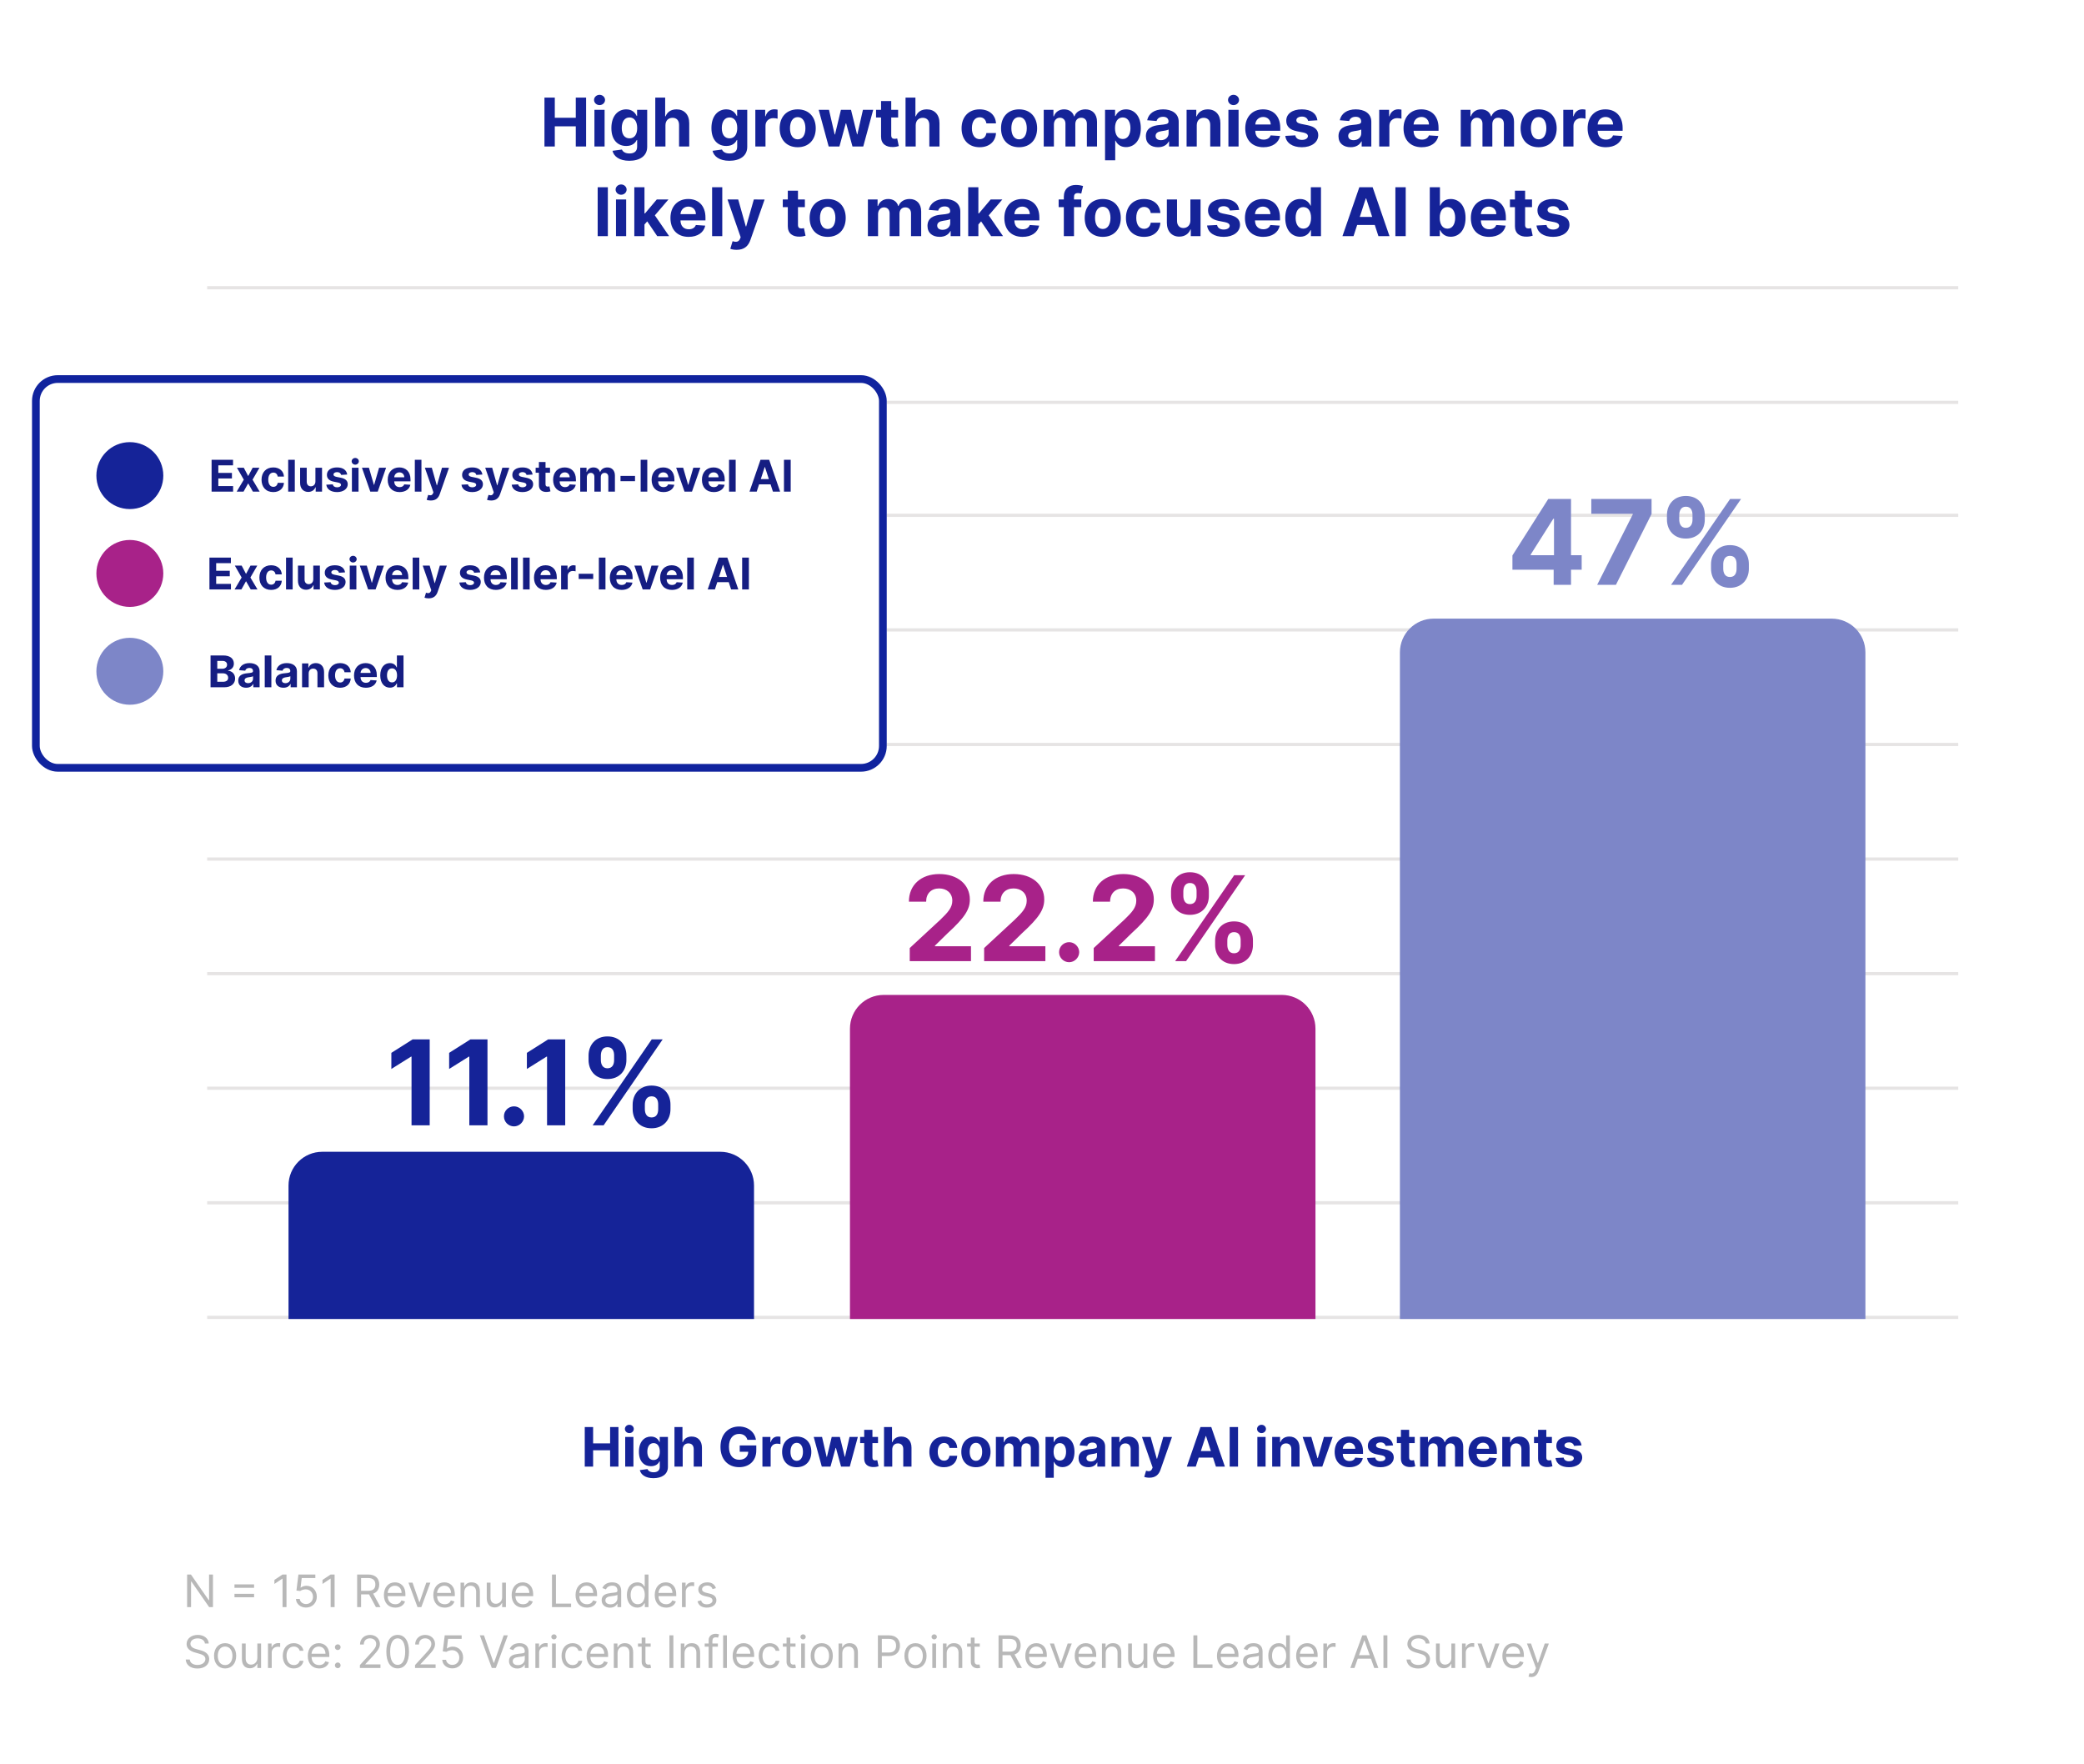
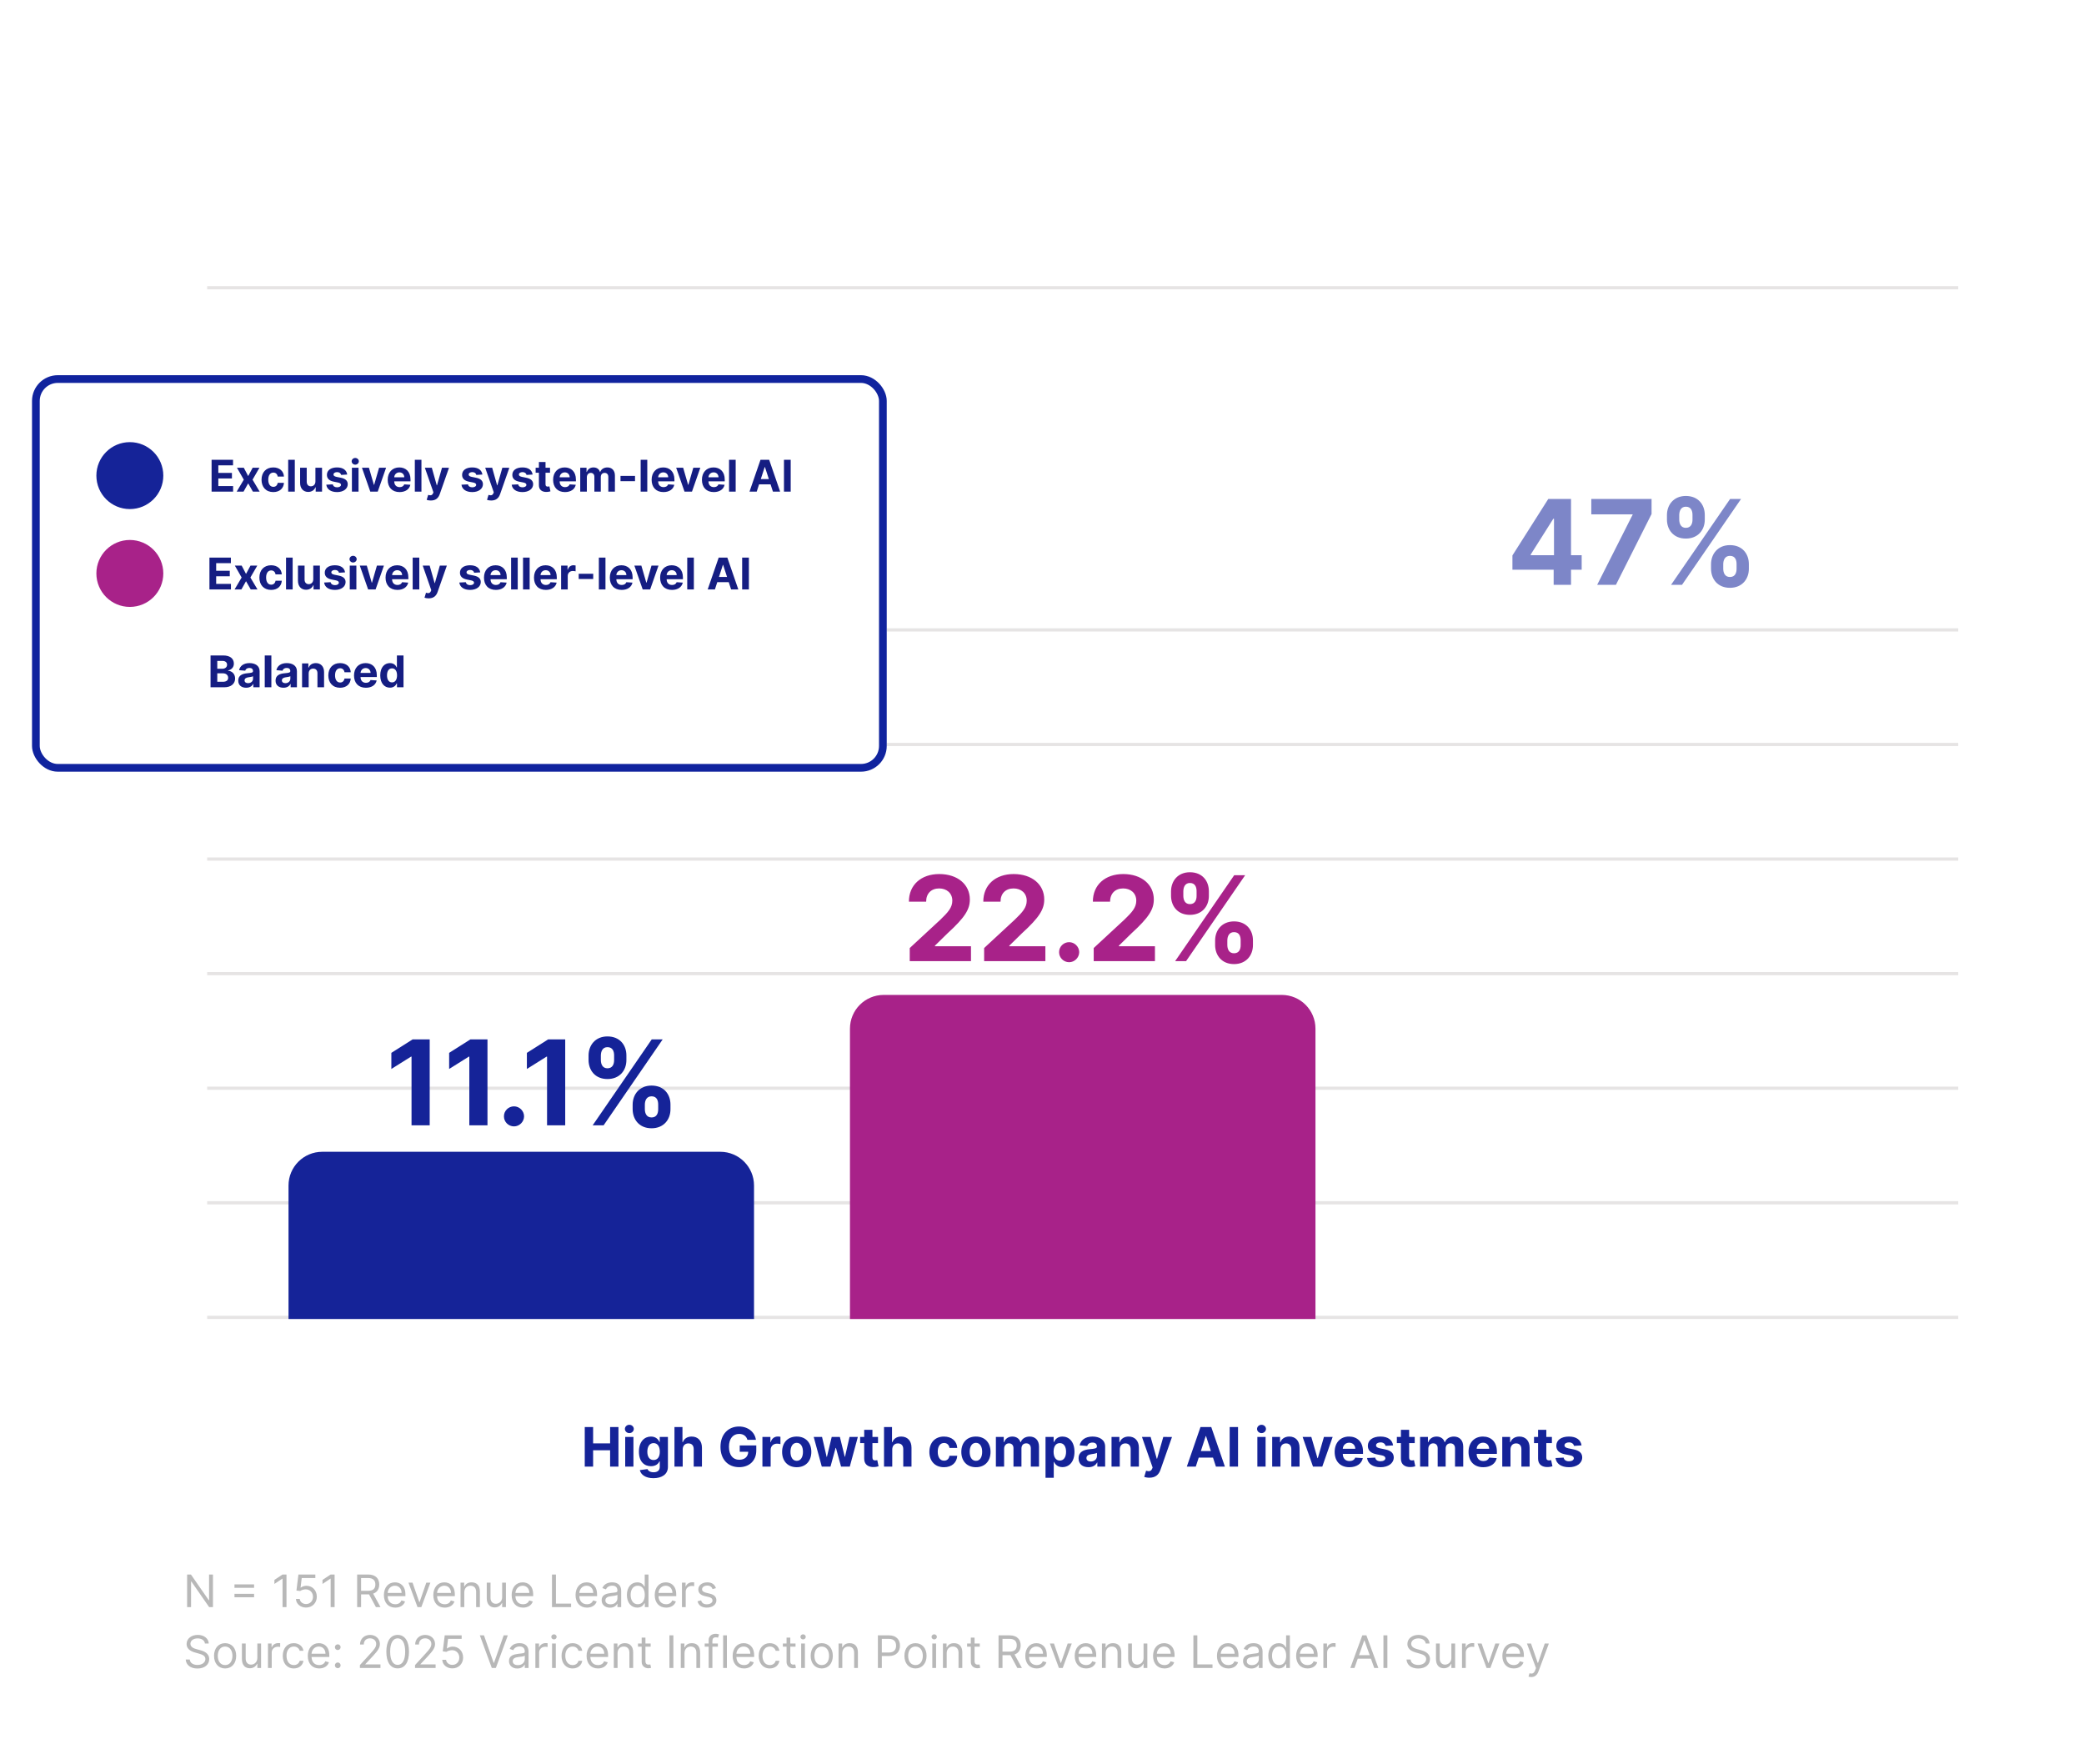
<svg xmlns="http://www.w3.org/2000/svg" width="651" height="551" viewBox="0 0 651 551" fill="none">
  <g filter="url(#filter0_dd_101_430)">
    <rect x="35.717" y="2" width="605" height="530" rx="12" fill="white" />
    <line x1="64.717" y1="403.5" x2="611.717" y2="403.5" stroke="#E6E4E4" />
    <line x1="64.717" y1="367.709" x2="611.717" y2="367.709" stroke="#E6E4E4" />
    <line x1="64.717" y1="331.918" x2="611.717" y2="331.918" stroke="#E6E4E4" />
    <line x1="64.717" y1="296.127" x2="611.717" y2="296.127" stroke="#E6E4E4" />
    <line x1="64.717" y1="260.336" x2="611.717" y2="260.336" stroke="#E6E4E4" />
    <line x1="64.717" y1="224.545" x2="611.717" y2="224.545" stroke="#E6E4E4" />
    <line x1="64.717" y1="188.754" x2="611.717" y2="188.754" stroke="#E6E4E4" />
-     <line x1="64.717" y1="152.963" x2="611.717" y2="152.963" stroke="#E6E4E4" />
-     <path d="M64.717 117.672H611.717" stroke="#E6E4E4" />
    <path d="M64.717 81.881H611.717" stroke="#E6E4E4" />
    <path d="M182.664 450.119V437.755H185.278V442.856H190.585V437.755H193.193V450.119H190.585V445.011H185.278V450.119H182.664ZM195.3 450.119V440.846H197.871V450.119H195.3ZM196.592 439.651C195.831 439.651 195.203 439.065 195.203 438.347C195.203 437.634 195.831 437.049 196.592 437.049C197.358 437.049 197.986 437.634 197.986 438.347C197.986 439.065 197.358 439.651 196.592 439.651ZM204.109 453.729C201.61 453.729 200.179 452.606 199.871 451.205L202.25 450.885C202.461 451.386 203.035 451.881 204.169 451.881C205.286 451.881 206.101 451.386 206.101 450.173V448.477H205.993C205.655 449.243 204.827 449.986 203.348 449.986C201.26 449.986 199.587 448.549 199.587 445.464C199.587 442.307 201.308 440.725 203.342 440.725C204.894 440.725 205.648 441.649 205.993 442.403H206.089V440.846H208.643V450.209C208.643 452.521 206.759 453.729 204.109 453.729ZM204.163 448.054C205.401 448.054 206.113 447.088 206.113 445.452C206.113 443.828 205.413 442.772 204.163 442.772C202.89 442.772 202.213 443.876 202.213 445.452C202.213 447.052 202.902 448.054 204.163 448.054ZM213.261 444.758V450.119H210.689V437.755H213.189V442.482H213.297C213.72 441.389 214.662 440.725 216.068 440.725C218 440.725 219.28 442.041 219.274 444.215V450.119H216.702V444.673C216.708 443.532 216.092 442.862 215.048 442.862C213.998 442.862 213.267 443.563 213.261 444.758ZM233.479 441.751C233.147 440.592 232.235 439.898 230.889 439.898C228.999 439.898 227.713 441.353 227.713 443.925C227.713 446.509 228.951 447.976 230.913 447.976C232.652 447.976 233.696 447.004 233.732 445.47H231.076V443.502H236.25V445.06C236.25 448.314 234.022 450.288 230.901 450.288C227.418 450.288 225.063 447.861 225.063 443.949C225.063 439.94 227.581 437.586 230.847 437.586C233.642 437.586 235.797 439.307 236.135 441.751H233.479ZM238.165 450.119V440.846H240.658V442.464H240.755C241.093 441.317 241.944 440.713 242.982 440.713C243.242 440.713 243.562 440.749 243.791 440.804V443.086C243.55 443.007 243.061 442.947 242.705 442.947C241.57 442.947 240.737 443.732 240.737 444.873V450.119H238.165ZM248.879 450.3C246.066 450.3 244.315 448.374 244.315 445.519C244.315 442.645 246.066 440.725 248.879 440.725C251.692 440.725 253.443 442.645 253.443 445.519C253.443 448.374 251.692 450.3 248.879 450.3ZM248.891 448.308C250.165 448.308 250.829 447.118 250.829 445.5C250.829 443.883 250.165 442.687 248.891 442.687C247.593 442.687 246.929 443.883 246.929 445.5C246.929 447.118 247.593 448.308 248.891 448.308ZM256.712 450.119L254.188 440.846H256.79L258.227 447.076H258.312L259.809 440.846H262.362L263.884 447.04H263.962L265.375 440.846H267.971L265.453 450.119H262.731L261.137 444.287H261.022L259.429 450.119H256.712ZM274.275 440.846V442.778H272.53V447.269C272.53 447.982 272.886 448.175 273.399 448.175C273.641 448.175 273.913 448.114 274.039 448.09L274.444 450.004C274.184 450.088 273.713 450.221 273.049 450.245C271.184 450.324 269.946 449.424 269.958 447.607V442.778H268.691V440.846H269.958V438.624H272.53V440.846H274.275ZM278.721 444.758V450.119H276.149V437.755H278.649V442.482H278.757C279.18 441.389 280.122 440.725 281.528 440.725C283.46 440.725 284.74 442.041 284.734 444.215V450.119H282.162V444.673C282.168 443.532 281.552 442.862 280.508 442.862C279.458 442.862 278.727 443.563 278.721 444.758ZM294.882 450.3C292.026 450.3 290.318 448.338 290.318 445.519C290.318 442.675 292.057 440.725 294.87 440.725C297.291 440.725 298.915 442.132 299.023 444.275H296.596C296.458 443.351 295.854 442.729 294.912 442.729C293.717 442.729 292.932 443.732 292.932 445.482C292.932 447.257 293.711 448.265 294.912 448.265C295.793 448.265 296.445 447.71 296.596 446.72H299.023C298.902 448.851 297.351 450.3 294.882 450.3ZM304.859 450.3C302.046 450.3 300.296 448.374 300.296 445.519C300.296 442.645 302.046 440.725 304.859 440.725C307.673 440.725 309.423 442.645 309.423 445.519C309.423 448.374 307.673 450.3 304.859 450.3ZM304.872 448.308C306.145 448.308 306.809 447.118 306.809 445.5C306.809 443.883 306.145 442.687 304.872 442.687C303.574 442.687 302.91 443.883 302.91 445.5C302.91 447.118 303.574 448.308 304.872 448.308ZM311.096 450.119V440.846H313.547V442.482H313.655C314.042 441.389 314.989 440.725 316.239 440.725C317.513 440.725 318.461 441.407 318.756 442.482H318.853C319.233 441.419 320.29 440.725 321.648 440.725C323.375 440.725 324.57 441.872 324.57 443.883V450.119H322.004V444.39C322.004 443.357 321.389 442.844 320.568 442.844C319.632 442.844 319.082 443.496 319.082 444.456V450.119H316.589V444.335C316.589 443.424 316.022 442.844 315.177 442.844C314.319 442.844 313.667 443.526 313.667 444.553V450.119H311.096ZM326.601 453.596V440.846H329.137V442.403H329.252C329.596 441.649 330.338 440.725 331.89 440.725C333.924 440.725 335.645 442.307 335.645 445.494C335.645 448.597 333.997 450.27 331.884 450.27C330.387 450.27 329.608 449.406 329.252 448.634H329.173V453.596H326.601ZM329.119 445.482C329.119 447.136 329.831 448.223 331.069 448.223C332.33 448.223 333.019 447.1 333.019 445.482C333.019 443.876 332.343 442.772 331.069 442.772C329.819 442.772 329.119 443.828 329.119 445.482ZM340.003 450.294C338.235 450.294 336.925 449.364 336.925 447.529C336.925 445.458 338.573 444.842 340.408 444.673C342.02 444.516 342.654 444.438 342.654 443.84V443.804C342.654 443.043 342.153 442.603 341.277 442.603C340.354 442.603 339.804 443.055 339.629 443.671L337.251 443.478C337.607 441.788 339.068 440.725 341.289 440.725C343.354 440.725 345.225 441.655 345.225 443.864V450.119H342.786V448.833H342.714C342.261 449.696 341.374 450.294 340.003 450.294ZM340.74 448.519C341.869 448.519 342.672 447.776 342.672 446.804V445.82C342.364 446.026 341.446 446.158 340.885 446.237C339.979 446.364 339.382 446.72 339.382 447.444C339.382 448.151 339.949 448.519 340.74 448.519ZM349.792 444.758V450.119H347.221V440.846H349.672V442.482H349.78C350.197 441.401 351.193 440.725 352.569 440.725C354.501 440.725 355.769 442.053 355.769 444.215V450.119H353.197V444.673C353.203 443.538 352.581 442.862 351.549 442.862C350.511 442.862 349.798 443.563 349.792 444.758ZM359.051 453.578C358.399 453.578 357.802 453.469 357.434 453.318L358.013 451.392C358.919 451.676 359.54 451.616 359.903 450.777L360.054 450.384L356.727 440.846H359.432L361.352 447.656H361.448L363.386 440.846L366.109 440.858L362.505 451.121C361.985 452.606 360.965 453.578 359.051 453.578ZM373.539 450.119H370.737L375.006 437.755H378.374L382.636 450.119H379.835L378.917 447.299H374.456L373.539 450.119ZM375.12 445.259H378.259L376.738 440.58H376.642L375.12 445.259ZM386.738 437.755V450.119H384.124V437.755H386.738ZM392.775 450.119V440.846H395.347V450.119H392.775ZM394.067 439.651C393.307 439.651 392.679 439.065 392.679 438.347C392.679 437.634 393.307 437.049 394.067 437.049C394.834 437.049 395.462 437.634 395.462 438.347C395.462 439.065 394.834 439.651 394.067 439.651ZM399.979 444.758V450.119H397.407V440.846H399.858V442.482H399.967C400.383 441.401 401.379 440.725 402.756 440.725C404.688 440.725 405.955 442.053 405.955 444.215V450.119H403.384V444.673C403.39 443.538 402.768 442.862 401.736 442.862C400.697 442.862 399.985 443.563 399.979 444.758ZM416.295 440.846L413.053 450.119H410.156L406.914 440.846H409.63L411.556 447.481H411.653L413.573 440.846H416.295ZM421.522 450.3C418.666 450.3 416.921 448.465 416.921 445.525C416.921 442.663 418.69 440.725 421.419 440.725C423.87 440.725 425.778 442.283 425.778 445.434V446.14H419.463V446.146C419.463 447.529 420.278 448.38 421.564 448.38C422.421 448.38 423.085 448.012 423.345 447.305L425.723 447.462C425.361 449.183 423.816 450.3 421.522 450.3ZM419.463 444.547H423.357C423.351 443.442 422.578 442.645 421.461 442.645C420.32 442.645 419.517 443.49 419.463 444.547ZM435.171 443.49L432.817 443.635C432.69 443.037 432.159 442.548 431.265 442.548C430.468 442.548 429.841 442.911 429.847 443.466C429.841 443.913 430.16 444.208 431.024 444.396L432.702 444.734C434.501 445.102 435.376 445.905 435.382 447.245C435.376 449.074 433.656 450.3 431.253 450.3C428.796 450.3 427.287 449.207 427.045 447.432L429.575 447.299C429.732 448.054 430.342 448.446 431.259 448.446C432.159 448.446 432.756 448.054 432.768 447.505C432.756 447.04 432.388 446.744 431.579 446.581L429.973 446.261C428.162 445.899 427.287 444.999 427.293 443.611C427.287 441.824 428.85 440.725 431.223 440.725C433.565 440.725 434.942 441.782 435.171 443.49ZM441.934 440.846V442.778H440.189V447.269C440.189 447.982 440.546 448.175 441.059 448.175C441.3 448.175 441.572 448.114 441.699 448.09L442.103 450.004C441.843 450.088 441.373 450.221 440.709 450.245C438.843 450.324 437.606 449.424 437.618 447.607V442.778H436.35V440.846H437.618V438.624H440.189V440.846H441.934ZM443.609 450.119V440.846H446.06V442.482H446.169C446.555 441.389 447.503 440.725 448.753 440.725C450.027 440.725 450.974 441.407 451.27 442.482H451.367C451.747 441.419 452.804 440.725 454.162 440.725C455.888 440.725 457.084 441.872 457.084 443.883V450.119H454.518V444.39C454.518 443.357 453.902 442.844 453.081 442.844C452.145 442.844 451.596 443.496 451.596 444.456V450.119H449.103V444.335C449.103 443.424 448.535 442.844 447.69 442.844C446.833 442.844 446.181 443.526 446.181 444.553V450.119H443.609ZM463.341 450.3C460.485 450.3 458.741 448.465 458.741 445.525C458.741 442.663 460.51 440.725 463.238 440.725C465.689 440.725 467.597 442.283 467.597 445.434V446.14H461.282V446.146C461.282 447.529 462.097 448.38 463.383 448.38C464.24 448.38 464.905 448.012 465.164 447.305L467.543 447.462C467.18 449.183 465.635 450.3 463.341 450.3ZM461.282 444.547H465.176C465.17 443.442 464.397 442.645 463.281 442.645C462.14 442.645 461.337 443.49 461.282 444.547ZM471.847 444.758V450.119H469.275V440.846H471.726V442.482H471.835C472.251 441.401 473.248 440.725 474.624 440.725C476.556 440.725 477.824 442.053 477.824 444.215V450.119H475.252V444.673C475.258 443.538 474.636 442.862 473.604 442.862C472.565 442.862 471.853 443.563 471.847 444.758ZM484.783 440.846V442.778H483.038V447.269C483.038 447.982 483.394 448.175 483.907 448.175C484.149 448.175 484.42 448.114 484.547 448.09L484.952 450.004C484.692 450.088 484.221 450.221 483.557 450.245C481.692 450.324 480.454 449.424 480.466 447.607V442.778H479.198V440.846H480.466V438.624H483.038V440.846H484.783ZM494.04 443.49L491.686 443.635C491.559 443.037 491.028 442.548 490.134 442.548C489.338 442.548 488.71 442.911 488.716 443.466C488.71 443.913 489.03 444.208 489.893 444.396L491.571 444.734C493.37 445.102 494.246 445.905 494.252 447.245C494.246 449.074 492.525 450.3 490.122 450.3C487.665 450.3 486.156 449.207 485.915 447.432L488.444 447.299C488.601 448.054 489.211 448.446 490.128 448.446C491.028 448.446 491.626 448.054 491.638 447.505C491.626 447.04 491.257 446.744 490.448 446.581L488.842 446.261C487.031 445.899 486.156 444.999 486.162 443.611C486.156 441.824 487.72 440.725 490.092 440.725C492.434 440.725 493.811 441.782 494.04 443.49Z" fill="#152398" />
-     <path d="M170.078 37.763V22.491H173.307V28.792H179.862V22.491H183.084V37.763H179.862V31.454H173.307V37.763H170.078ZM185.687 37.763V26.309H188.864V37.763H185.687ZM187.283 24.832C186.343 24.832 185.567 24.109 185.567 23.221C185.567 22.342 186.343 21.618 187.283 21.618C188.23 21.618 189.005 22.342 189.005 23.221C189.005 24.109 188.23 24.832 187.283 24.832ZM196.569 42.223C193.482 42.223 191.714 40.836 191.334 39.106L194.272 38.711C194.533 39.33 195.241 39.941 196.643 39.941C198.023 39.941 199.03 39.33 199.03 37.831V35.735H198.896C198.478 36.682 197.456 37.599 195.629 37.599C193.049 37.599 190.983 35.825 190.983 32.014C190.983 28.114 193.109 26.16 195.622 26.16C197.538 26.16 198.47 27.301 198.896 28.233H199.015V26.309H202.169V37.875C202.169 40.731 199.843 42.223 196.569 42.223ZM196.636 35.213C198.165 35.213 199.045 34.02 199.045 31.999C199.045 29.993 198.18 28.688 196.636 28.688C195.062 28.688 194.227 30.052 194.227 31.999C194.227 33.975 195.077 35.213 196.636 35.213ZM207.874 31.141V37.763H204.697V22.491H207.785V28.33H207.919C208.441 26.98 209.604 26.16 211.342 26.16C213.728 26.16 215.309 27.785 215.302 30.47V37.763H212.125V31.037C212.132 29.627 211.372 28.8 210.082 28.8C208.784 28.8 207.882 29.665 207.874 31.141ZM227.823 42.223C224.735 42.223 222.968 40.836 222.588 39.106L225.526 38.711C225.787 39.33 226.495 39.941 227.897 39.941C229.277 39.941 230.284 39.33 230.284 37.831V35.735H230.149C229.732 36.682 228.71 37.599 226.883 37.599C224.303 37.599 222.237 35.825 222.237 32.014C222.237 28.114 224.363 26.16 226.876 26.16C228.792 26.16 229.724 27.301 230.149 28.233H230.269V26.309H233.423V37.875C233.423 40.731 231.097 42.223 227.823 42.223ZM227.89 35.213C229.419 35.213 230.299 34.02 230.299 31.999C230.299 29.993 229.434 28.688 227.89 28.688C226.316 28.688 225.481 30.052 225.481 31.999C225.481 33.975 226.331 35.213 227.89 35.213ZM235.951 37.763V26.309H239.031V28.308H239.151C239.568 26.891 240.62 26.145 241.902 26.145C242.223 26.145 242.618 26.19 242.902 26.257V29.076C242.603 28.979 241.999 28.904 241.559 28.904C240.157 28.904 239.128 29.873 239.128 31.283V37.763H235.951ZM249.186 37.987C245.711 37.987 243.549 35.608 243.549 32.081C243.549 28.531 245.711 26.16 249.186 26.16C252.661 26.16 254.824 28.531 254.824 32.081C254.824 35.608 252.661 37.987 249.186 37.987ZM249.201 35.526C250.775 35.526 251.595 34.057 251.595 32.059C251.595 30.06 250.775 28.583 249.201 28.583C247.598 28.583 246.778 30.06 246.778 32.059C246.778 34.057 247.598 35.526 249.201 35.526ZM258.862 37.763L255.745 26.309H258.959L260.734 34.005H260.838L262.688 26.309H265.842L267.722 33.96H267.819L269.564 26.309H272.77L269.661 37.763H266.297L264.329 30.56H264.187L262.218 37.763H258.862ZM280.558 26.309V28.695H278.402V34.243C278.402 35.123 278.842 35.362 279.476 35.362C279.775 35.362 280.11 35.288 280.267 35.258L280.766 37.622C280.446 37.726 279.864 37.89 279.044 37.92C276.739 38.017 275.211 36.906 275.226 34.661V28.695H273.66V26.309H275.226V23.565H278.402V26.309H280.558ZM286.05 31.141V37.763H282.873V22.491H285.961V28.33H286.095C286.617 26.98 287.78 26.16 289.518 26.16C291.904 26.16 293.485 27.785 293.478 30.47V37.763H290.301V31.037C290.308 29.627 289.548 28.8 288.257 28.8C286.96 28.8 286.057 29.665 286.05 31.141ZM306.013 37.987C302.486 37.987 300.376 35.563 300.376 32.081C300.376 28.569 302.523 26.16 305.999 26.16C308.989 26.16 310.995 27.897 311.129 30.545H308.131C307.96 29.404 307.214 28.636 306.051 28.636C304.574 28.636 303.605 29.873 303.605 32.036C303.605 34.229 304.567 35.474 306.051 35.474C307.14 35.474 307.945 34.788 308.131 33.565H311.129C310.98 36.197 309.064 37.987 306.013 37.987ZM318.339 37.987C314.864 37.987 312.701 35.608 312.701 32.081C312.701 28.531 314.864 26.16 318.339 26.16C321.814 26.16 323.976 28.531 323.976 32.081C323.976 35.608 321.814 37.987 318.339 37.987ZM318.354 35.526C319.927 35.526 320.747 34.057 320.747 32.059C320.747 30.06 319.927 28.583 318.354 28.583C316.75 28.583 315.93 30.06 315.93 32.059C315.93 34.057 316.75 35.526 318.354 35.526ZM326.042 37.763V26.309H329.07V28.33H329.204C329.681 26.98 330.852 26.16 332.396 26.16C333.969 26.16 335.14 27.002 335.506 28.33H335.625C336.095 27.017 337.4 26.16 339.078 26.16C341.21 26.16 342.687 27.577 342.687 30.06V37.763H339.518V30.686C339.518 29.411 338.757 28.777 337.743 28.777C336.587 28.777 335.908 29.583 335.908 30.768V37.763H332.828V30.619C332.828 29.493 332.127 28.777 331.083 28.777C330.024 28.777 329.219 29.62 329.219 30.888V37.763H326.042ZM345.196 42.059V26.309H348.329V28.233H348.47C348.895 27.301 349.813 26.16 351.729 26.16C354.242 26.16 356.368 28.114 356.368 32.051C356.368 35.884 354.332 37.95 351.722 37.95C349.872 37.95 348.91 36.883 348.47 35.929H348.373V42.059H345.196ZM348.306 32.036C348.306 34.08 349.186 35.422 350.715 35.422C352.273 35.422 353.124 34.035 353.124 32.036C353.124 30.052 352.288 28.688 350.715 28.688C349.171 28.688 348.306 29.993 348.306 32.036ZM361.752 37.98C359.567 37.98 357.949 36.831 357.949 34.564C357.949 32.006 359.984 31.246 362.251 31.037C364.243 30.843 365.026 30.746 365.026 30.008V29.963C365.026 29.023 364.407 28.479 363.325 28.479C362.184 28.479 361.506 29.038 361.289 29.799L358.351 29.56C358.791 27.472 360.596 26.16 363.34 26.16C365.891 26.16 368.202 27.308 368.202 30.038V37.763H365.19V36.175H365.1C364.541 37.241 363.445 37.98 361.752 37.98ZM362.662 35.787C364.056 35.787 365.048 34.87 365.048 33.669V32.454C364.668 32.707 363.534 32.871 362.841 32.968C361.722 33.125 360.984 33.565 360.984 34.46C360.984 35.332 361.685 35.787 362.662 35.787ZM373.844 31.141V37.763H370.667V26.309H373.695V28.33H373.829C374.344 26.995 375.574 26.16 377.274 26.16C379.661 26.16 381.227 27.8 381.227 30.47V37.763H378.05V31.037C378.057 29.635 377.289 28.8 376.014 28.8C374.731 28.8 373.851 29.665 373.844 31.141ZM383.731 37.763V26.309H386.907V37.763H383.731ZM385.326 24.832C384.387 24.832 383.611 24.109 383.611 23.221C383.611 22.342 384.387 21.618 385.326 21.618C386.274 21.618 387.049 22.342 387.049 23.221C387.049 24.109 386.274 24.832 385.326 24.832ZM394.672 37.987C391.145 37.987 388.99 35.72 388.99 32.088C388.99 28.554 391.175 26.16 394.546 26.16C397.573 26.16 399.93 28.084 399.93 31.977V32.849H392.129V32.856C392.129 34.564 393.136 35.616 394.725 35.616C395.784 35.616 396.604 35.161 396.925 34.288L399.863 34.482C399.415 36.608 397.506 37.987 394.672 37.987ZM392.129 30.88H396.94C396.932 29.516 395.978 28.531 394.598 28.531C393.188 28.531 392.197 29.575 392.129 30.88ZM411.534 29.575L408.625 29.754C408.469 29.016 407.812 28.412 406.709 28.412C405.724 28.412 404.949 28.859 404.956 29.545C404.949 30.097 405.344 30.463 406.41 30.694L408.484 31.111C410.706 31.566 411.787 32.558 411.795 34.214C411.787 36.473 409.662 37.987 406.694 37.987C403.659 37.987 401.794 36.637 401.496 34.445L404.621 34.281C404.815 35.213 405.568 35.698 406.701 35.698C407.812 35.698 408.551 35.213 408.566 34.534C408.551 33.96 408.096 33.595 407.096 33.393L405.113 32.998C402.876 32.551 401.794 31.44 401.802 29.724C401.794 27.517 403.726 26.16 406.656 26.16C409.55 26.16 411.25 27.465 411.534 29.575ZM421.922 37.98C419.737 37.98 418.118 36.831 418.118 34.564C418.118 32.006 420.154 31.246 422.421 31.037C424.413 30.843 425.196 30.746 425.196 30.008V29.963C425.196 29.023 424.577 28.479 423.495 28.479C422.354 28.479 421.676 29.038 421.459 29.799L418.521 29.56C418.961 27.472 420.766 26.16 423.51 26.16C426.061 26.16 428.372 27.308 428.372 30.038V37.763H425.36V36.175H425.27C424.711 37.241 423.615 37.98 421.922 37.98ZM422.832 35.787C424.226 35.787 425.218 34.87 425.218 33.669V32.454C424.838 32.707 423.704 32.871 423.011 32.968C421.892 33.125 421.154 33.565 421.154 34.46C421.154 35.332 421.855 35.787 422.832 35.787ZM430.837 37.763V26.309H433.917V28.308H434.036C434.454 26.891 435.505 26.145 436.788 26.145C437.109 26.145 437.504 26.19 437.787 26.257V29.076C437.489 28.979 436.885 28.904 436.445 28.904C435.043 28.904 434.014 29.873 434.014 31.283V37.763H430.837ZM444.117 37.987C440.589 37.987 438.434 35.72 438.434 32.088C438.434 28.554 440.619 26.16 443.99 26.16C447.018 26.16 449.374 28.084 449.374 31.977V32.849H441.574V32.856C441.574 34.564 442.581 35.616 444.169 35.616C445.228 35.616 446.048 35.161 446.369 34.288L449.307 34.482C448.86 36.608 446.951 37.987 444.117 37.987ZM441.574 30.88H446.384C446.376 29.516 445.422 28.531 444.042 28.531C442.633 28.531 441.641 29.575 441.574 30.88ZM456.308 37.763V26.309H459.335V28.33H459.47C459.947 26.98 461.118 26.16 462.661 26.16C464.235 26.16 465.406 27.002 465.771 28.33H465.891C466.36 27.017 467.665 26.16 469.343 26.16C471.476 26.16 472.953 27.577 472.953 30.06V37.763H469.783V30.686C469.783 29.411 469.023 28.777 468.008 28.777C466.853 28.777 466.174 29.583 466.174 30.768V37.763H463.094V30.619C463.094 29.493 462.393 28.777 461.349 28.777C460.29 28.777 459.485 29.62 459.485 30.888V37.763H456.308ZM480.637 37.987C477.162 37.987 475 35.608 475 32.081C475 28.531 477.162 26.16 480.637 26.16C484.113 26.16 486.275 28.531 486.275 32.081C486.275 35.608 484.113 37.987 480.637 37.987ZM480.652 35.526C482.226 35.526 483.046 34.057 483.046 32.059C483.046 30.06 482.226 28.583 480.652 28.583C479.049 28.583 478.229 30.06 478.229 32.059C478.229 34.057 479.049 35.526 480.652 35.526ZM488.341 37.763V26.309H491.421V28.308H491.54C491.958 26.891 493.009 26.145 494.292 26.145C494.613 26.145 495.008 26.19 495.291 26.257V29.076C494.993 28.979 494.389 28.904 493.949 28.904C492.547 28.904 491.518 29.873 491.518 31.283V37.763H488.341ZM501.621 37.987C498.093 37.987 495.938 35.72 495.938 32.088C495.938 28.554 498.123 26.16 501.494 26.16C504.522 26.16 506.878 28.084 506.878 31.977V32.849H499.078V32.856C499.078 34.564 500.084 35.616 501.673 35.616C502.732 35.616 503.552 35.161 503.873 34.288L506.811 34.482C506.364 36.608 504.455 37.987 501.621 37.987ZM499.078 30.88H503.888C503.88 29.516 502.926 28.531 501.546 28.531C500.137 28.531 499.145 29.575 499.078 30.88ZM189.879 50.491V65.763H186.702V50.491H189.879ZM192.423 65.763V54.309H195.6V65.763H192.423ZM194.019 52.832C193.08 52.832 192.304 52.109 192.304 51.221C192.304 50.342 193.08 49.618 194.019 49.618C194.966 49.618 195.742 50.342 195.742 51.221C195.742 52.109 194.966 52.832 194.019 52.832ZM198.145 65.763V50.491H201.322V58.657H201.494L205.163 54.309H208.809L204.559 59.268L209.025 65.763H205.304L202.18 61.147L201.322 62.124V65.763H198.145ZM215.116 65.987C211.589 65.987 209.434 63.72 209.434 60.088C209.434 56.554 211.619 54.16 214.99 54.16C218.017 54.16 220.374 56.084 220.374 59.977V60.849H212.573V60.856C212.573 62.564 213.58 63.616 215.169 63.616C216.227 63.616 217.048 63.161 217.368 62.288L220.307 62.482C219.859 64.608 217.95 65.987 215.116 65.987ZM212.573 58.88H217.383C217.376 57.516 216.421 56.531 215.042 56.531C213.632 56.531 212.64 57.575 212.573 58.88ZM225.624 50.491V65.763H222.447V50.491H225.624ZM230.13 70.037C229.324 70.037 228.586 69.902 228.131 69.716L228.847 67.337C229.966 67.687 230.734 67.613 231.181 66.576L231.368 66.092L227.259 54.309H230.6L232.971 62.721H233.09L235.484 54.309L238.848 54.324L234.396 67.001C233.754 68.836 232.494 70.037 230.13 70.037ZM251.426 54.309V56.695H249.271V62.243C249.271 63.123 249.711 63.362 250.345 63.362C250.643 63.362 250.979 63.288 251.135 63.258L251.635 65.622C251.314 65.726 250.733 65.89 249.912 65.92C247.608 66.017 246.079 64.906 246.094 62.661V56.695H244.528V54.309H246.094V51.565H249.271V54.309H251.426ZM258.548 65.987C255.073 65.987 252.91 63.608 252.91 60.081C252.91 56.531 255.073 54.16 258.548 54.16C262.023 54.16 264.186 56.531 264.186 60.081C264.186 63.608 262.023 65.987 258.548 65.987ZM258.563 63.526C260.137 63.526 260.957 62.057 260.957 60.059C260.957 58.06 260.137 56.583 258.563 56.583C256.96 56.583 256.139 58.06 256.139 60.059C256.139 62.057 256.96 63.526 258.563 63.526ZM271.112 65.763V54.309H274.14V56.33H274.274C274.751 54.98 275.922 54.16 277.466 54.16C279.039 54.16 280.21 55.002 280.575 56.33H280.695C281.165 55.017 282.47 54.16 284.147 54.16C286.28 54.16 287.757 55.577 287.757 58.06V65.763H284.587V58.686C284.587 57.411 283.827 56.777 282.813 56.777C281.657 56.777 280.978 57.583 280.978 58.768V65.763H277.898V58.619C277.898 57.493 277.197 56.777 276.153 56.777C275.094 56.777 274.289 57.62 274.289 58.888V65.763H271.112ZM293.533 65.98C291.348 65.98 289.729 64.831 289.729 62.564C289.729 60.006 291.765 59.246 294.032 59.037C296.023 58.843 296.806 58.746 296.806 58.008V57.963C296.806 57.023 296.187 56.479 295.106 56.479C293.965 56.479 293.287 57.038 293.07 57.799L290.132 57.56C290.572 55.472 292.377 54.16 295.121 54.16C297.671 54.16 299.983 55.308 299.983 58.038V65.763H296.97V64.175H296.881C296.322 65.241 295.225 65.98 293.533 65.98ZM294.442 63.787C295.837 63.787 296.829 62.87 296.829 61.669V60.454C296.448 60.707 295.315 60.871 294.621 60.968C293.503 61.125 292.764 61.565 292.764 62.46C292.764 63.332 293.465 63.787 294.442 63.787ZM302.448 65.763V50.491H305.625V58.657H305.796L309.465 54.309H313.112L308.861 59.268L313.328 65.763H309.607L306.482 61.147L305.625 62.124V65.763H302.448ZM319.419 65.987C315.892 65.987 313.737 63.72 313.737 60.088C313.737 56.554 315.922 54.16 319.292 54.16C322.32 54.16 324.677 56.084 324.677 59.977V60.849H316.876V60.856C316.876 62.564 317.883 63.616 319.471 63.616C320.53 63.616 321.351 63.161 321.671 62.288L324.609 62.482C324.162 64.608 322.253 65.987 319.419 65.987ZM316.876 58.88H321.686C321.679 57.516 320.724 56.531 319.344 56.531C317.935 56.531 316.943 57.575 316.876 58.88ZM337.77 54.309V56.695H335.495V65.763H332.318V56.695H330.7V54.309H332.318V53.481C332.318 50.99 333.922 49.775 336.077 49.775C337.054 49.775 337.926 49.969 338.322 50.088L337.762 52.474C337.509 52.392 337.121 52.31 336.741 52.31C335.809 52.31 335.495 52.765 335.495 53.541V54.309H337.77ZM344.476 65.987C341.001 65.987 338.838 63.608 338.838 60.081C338.838 56.531 341.001 54.16 344.476 54.16C347.951 54.16 350.114 56.531 350.114 60.081C350.114 63.608 347.951 65.987 344.476 65.987ZM344.491 63.526C346.064 63.526 346.885 62.057 346.885 60.059C346.885 58.06 346.064 56.583 344.491 56.583C342.887 56.583 342.067 58.06 342.067 60.059C342.067 62.057 342.887 63.526 344.491 63.526ZM357.355 65.987C353.827 65.987 351.717 63.563 351.717 60.081C351.717 56.569 353.865 54.16 357.34 54.16C360.33 54.16 362.336 55.897 362.471 58.545H359.473C359.301 57.404 358.555 56.636 357.392 56.636C355.915 56.636 354.946 57.873 354.946 60.036C354.946 62.229 355.908 63.474 357.392 63.474C358.481 63.474 359.286 62.788 359.473 61.565H362.471C362.321 64.197 360.405 65.987 357.355 65.987ZM371.85 60.886V54.309H375.027V65.763H371.977V63.683H371.858C371.343 65.025 370.105 65.913 368.382 65.913C366.078 65.913 364.512 64.279 364.505 61.602V54.309H367.681V61.035C367.689 62.385 368.464 63.228 369.665 63.228C370.806 63.228 371.858 62.422 371.85 60.886ZM387.099 57.575L384.19 57.754C384.034 57.016 383.377 56.412 382.274 56.412C381.289 56.412 380.514 56.859 380.521 57.545C380.514 58.097 380.909 58.463 381.975 58.694L384.048 59.111C386.271 59.566 387.352 60.558 387.36 62.214C387.352 64.473 385.227 65.987 382.259 65.987C379.224 65.987 377.359 64.637 377.061 62.445L380.186 62.281C380.379 63.213 381.133 63.698 382.266 63.698C383.377 63.698 384.116 63.213 384.131 62.534C384.116 61.96 383.661 61.595 382.661 61.393L380.678 60.998C378.441 60.551 377.359 59.44 377.367 57.724C377.359 55.517 379.291 54.16 382.221 54.16C385.115 54.16 386.815 55.465 387.099 57.575ZM394.58 65.987C391.053 65.987 388.898 63.72 388.898 60.088C388.898 56.554 391.083 54.16 394.453 54.16C397.481 54.16 399.838 56.084 399.838 59.977V60.849H392.037V60.856C392.037 62.564 393.044 63.616 394.632 63.616C395.691 63.616 396.512 63.161 396.832 62.288L399.771 62.482C399.323 64.608 397.414 65.987 394.58 65.987ZM392.037 58.88H396.847C396.84 57.516 395.885 56.531 394.506 56.531C393.096 56.531 392.104 57.575 392.037 58.88ZM406.132 65.95C403.522 65.95 401.486 63.884 401.486 60.051C401.486 56.114 403.611 54.16 406.124 54.16C408.041 54.16 408.958 55.301 409.383 56.233H409.48V50.491H412.649V65.763H409.517V63.929H409.383C408.943 64.883 407.981 65.95 406.132 65.95ZM407.138 63.422C408.667 63.422 409.547 62.08 409.547 60.036C409.547 57.993 408.682 56.688 407.138 56.688C405.565 56.688 404.73 58.053 404.73 60.036C404.73 62.035 405.58 63.422 407.138 63.422ZM422.814 65.763H419.354L424.626 50.491H428.787L434.052 65.763H430.592L429.458 62.281H423.947L422.814 65.763ZM424.768 59.76H428.646L426.766 53.981H426.647L424.768 59.76ZM439.119 50.491V65.763H435.89V50.491H439.119ZM446.636 65.763V50.491H449.813V56.233H449.91C450.335 55.301 451.253 54.16 453.169 54.16C455.682 54.16 457.808 56.114 457.808 60.051C457.808 63.884 455.772 65.95 453.162 65.95C451.312 65.95 450.35 64.883 449.91 63.929H449.769V65.763H446.636ZM449.746 60.036C449.746 62.08 450.626 63.422 452.155 63.422C453.714 63.422 454.564 62.035 454.564 60.036C454.564 58.053 453.728 56.688 452.155 56.688C450.611 56.688 449.746 57.993 449.746 60.036ZM465.148 65.987C461.62 65.987 459.465 63.72 459.465 60.088C459.465 56.554 461.65 54.16 465.021 54.16C468.048 54.16 470.405 56.084 470.405 59.977V60.849H462.605V60.856C462.605 62.564 463.611 63.616 465.2 63.616C466.259 63.616 467.079 63.161 467.4 62.288L470.338 62.482C469.89 64.608 467.981 65.987 465.148 65.987ZM462.605 58.88H467.415C467.407 57.516 466.453 56.531 465.073 56.531C463.664 56.531 462.672 57.575 462.605 58.88ZM478.571 54.309V56.695H476.416V62.243C476.416 63.123 476.856 63.362 477.49 63.362C477.788 63.362 478.123 63.288 478.28 63.258L478.78 65.622C478.459 65.726 477.877 65.89 477.057 65.92C474.753 66.017 473.224 64.906 473.239 62.661V56.695H471.673V54.309H473.239V51.565H476.416V54.309H478.571ZM490.007 57.575L487.098 57.754C486.942 57.016 486.286 56.412 485.182 56.412C484.197 56.412 483.422 56.859 483.429 57.545C483.422 58.097 483.817 58.463 484.884 58.694L486.957 59.111C489.179 59.566 490.26 60.558 490.268 62.214C490.26 64.473 488.135 65.987 485.167 65.987C482.132 65.987 480.267 64.637 479.969 62.445L483.094 62.281C483.288 63.213 484.041 63.698 485.174 63.698C486.286 63.698 487.024 63.213 487.039 62.534C487.024 61.96 486.569 61.595 485.57 61.393L483.586 60.998C481.349 60.551 480.267 59.44 480.275 57.724C480.267 55.517 482.199 54.16 485.13 54.16C488.023 54.16 489.723 55.465 490.007 57.575Z" fill="#152398" />
    <path d="M90.127 362.315C90.127 356.493 94.846 351.774 100.668 351.774H225.001C230.822 351.774 235.542 356.493 235.542 362.315V404H90.127V362.315Z" fill="#152398" />
    <path d="M134.228 316.668V343.5H128.555V322.053H128.398L122.253 325.905V320.874L128.896 316.668H134.228ZM152.278 316.668V343.5H146.605V322.053H146.448L140.304 325.905V320.874L146.946 316.668H152.278ZM160.565 343.841C158.836 343.841 157.408 342.439 157.421 340.696C157.408 338.98 158.836 337.578 160.565 337.578C162.242 337.578 163.696 338.98 163.709 340.696C163.696 342.439 162.242 343.841 160.565 343.841ZM176.562 316.668V343.5H170.889V322.053H170.732L164.587 325.905V320.874L171.23 316.668H176.562ZM197.626 338.469V337.054C197.639 333.831 199.748 331.093 203.534 331.093C207.386 331.093 209.456 333.805 209.443 337.054V338.469C209.456 341.692 207.334 344.43 203.534 344.43C199.696 344.43 197.639 341.692 197.626 338.469ZM183.856 323.114V321.699C183.869 318.45 186.005 315.738 189.752 315.738C193.617 315.738 195.687 318.45 195.674 321.699V323.114C195.687 326.363 193.564 329.049 189.752 329.049C185.926 329.049 183.869 326.337 183.856 323.114ZM185.14 343.5L203.587 316.668H207.006L188.56 343.5H185.14ZM201.438 337.054V338.469C201.451 339.714 201.936 341.05 203.534 341.05C205.133 341.05 205.618 339.753 205.605 338.469V337.054C205.618 335.77 205.185 334.447 203.534 334.447C201.962 334.447 201.451 335.77 201.438 337.054ZM187.695 321.699V323.114C187.708 324.398 188.206 325.695 189.752 325.695C191.35 325.695 191.848 324.398 191.835 323.114V321.699C191.848 320.415 191.403 319.092 189.752 319.092C188.193 319.092 187.708 320.455 187.695 321.699Z" fill="#152398" />
    <path d="M265.51 313.315C265.51 307.493 270.229 302.774 276.051 302.774H400.384C406.205 302.774 410.925 307.493 410.925 313.315V404H265.51V313.315Z" fill="#A82289" />
    <path d="M284.187 292.217V288.13L293.738 279.286C296.175 276.941 297.485 275.474 297.485 273.338C297.485 270.98 295.729 269.512 293.371 269.512C290.921 269.512 289.297 271.085 289.31 273.653H283.925C283.912 268.386 287.777 265.019 293.41 265.019C299.162 265.019 302.961 268.307 302.961 272.958C302.961 276.011 301.481 278.526 295.965 283.557L292.048 287.396V287.579H303.315V292.217H284.187ZM307.426 292.217V288.13L316.977 279.286C319.414 276.941 320.724 275.474 320.724 273.338C320.724 270.98 318.968 269.512 316.61 269.512C314.16 269.512 312.535 271.085 312.548 273.653H307.164C307.151 268.386 311.015 265.019 316.649 265.019C322.401 265.019 326.2 268.307 326.2 272.958C326.2 276.011 324.72 278.526 319.204 283.557L315.287 287.396V287.579H326.554V292.217H307.426ZM333.979 292.558C332.25 292.558 330.822 291.156 330.835 289.414C330.822 287.697 332.25 286.295 333.979 286.295C335.656 286.295 337.11 287.697 337.123 289.414C337.11 291.156 335.656 292.558 333.979 292.558ZM341.653 292.217V288.13L351.204 279.286C353.641 276.941 354.951 275.474 354.951 273.338C354.951 270.98 353.196 269.512 350.837 269.512C348.387 269.512 346.763 271.085 346.776 273.653H341.391C341.378 268.386 345.243 265.019 350.877 265.019C356.628 265.019 360.428 268.307 360.428 272.958C360.428 276.011 358.947 278.526 353.431 283.557L349.514 287.396V287.579H360.781V292.217H341.653ZM379.579 287.186V285.771C379.592 282.548 381.701 279.81 385.487 279.81C389.339 279.81 391.409 282.522 391.396 285.771V287.186C391.409 290.409 389.287 293.147 385.487 293.147C381.649 293.147 379.592 290.409 379.579 287.186ZM365.809 271.831V270.416C365.822 267.167 367.958 264.455 371.705 264.455C375.57 264.455 377.64 267.167 377.627 270.416V271.831C377.64 275.081 375.517 277.766 371.705 277.766C367.879 277.766 365.822 275.054 365.809 271.831ZM367.093 292.217L385.54 265.386H388.959L370.512 292.217H367.093ZM383.391 285.771V287.186C383.404 288.431 383.889 289.767 385.487 289.767C387.086 289.767 387.571 288.47 387.557 287.186V285.771C387.571 284.487 387.138 283.164 385.487 283.164C383.915 283.164 383.404 284.487 383.391 285.771ZM369.648 270.416V271.831C369.661 273.115 370.159 274.412 371.705 274.412C373.303 274.412 373.801 273.115 373.788 271.831V270.416C373.801 269.133 373.355 267.809 371.705 267.809C370.146 267.809 369.661 269.172 369.648 270.416Z" fill="#A82289" />
-     <path d="M437.303 195.778C437.303 189.956 442.022 185.237 447.844 185.237H572.176C577.998 185.237 582.717 189.956 582.717 195.778V404H437.303V195.778Z" fill="#7D86C8" />
-     <path d="M472.453 169.964V165.497L483.655 147.849H490.756V165.418H494.084V169.964H490.756V174.681H485.332V169.964H472.453ZM485.437 165.418V154.033H485.227L478.165 165.208V165.418H485.437ZM498.925 174.681L510.048 152.67V152.487H497.09V147.849H515.917V152.552L504.781 174.681H498.925ZM534.492 169.65V168.235C534.505 165.012 536.614 162.274 540.4 162.274C544.252 162.274 546.322 164.986 546.309 168.235V169.65C546.322 172.873 544.2 175.611 540.4 175.611C536.562 175.611 534.505 172.873 534.492 169.65ZM520.722 154.295V152.88C520.735 149.631 522.871 146.919 526.618 146.919C530.483 146.919 532.553 149.631 532.54 152.88V154.295C532.553 157.544 530.43 160.23 526.618 160.23C522.792 160.23 520.735 157.518 520.722 154.295ZM522.006 174.681L540.453 147.849H543.872L525.425 174.681H522.006ZM538.304 168.235V169.65C538.317 170.894 538.802 172.231 540.4 172.231C541.999 172.231 542.484 170.934 542.47 169.65V168.235C542.484 166.951 542.051 165.628 540.4 165.628C538.828 165.628 538.317 166.951 538.304 168.235ZM524.561 152.88V154.295C524.574 155.579 525.072 156.876 526.618 156.876C528.216 156.876 528.714 155.579 528.701 154.295V152.88C528.714 151.596 528.268 150.273 526.618 150.273C525.059 150.273 524.574 151.635 524.561 152.88Z" fill="#7D86C8" />
+     <path d="M472.453 169.964V165.497L483.655 147.849H490.756V165.418H494.084V169.964H490.756V174.681H485.332V169.964H472.453ZM485.437 165.418V154.033H485.227L478.165 165.208V165.418H485.437ZM498.925 174.681L510.048 152.67H497.09V147.849H515.917V152.552L504.781 174.681H498.925ZM534.492 169.65V168.235C534.505 165.012 536.614 162.274 540.4 162.274C544.252 162.274 546.322 164.986 546.309 168.235V169.65C546.322 172.873 544.2 175.611 540.4 175.611C536.562 175.611 534.505 172.873 534.492 169.65ZM520.722 154.295V152.88C520.735 149.631 522.871 146.919 526.618 146.919C530.483 146.919 532.553 149.631 532.54 152.88V154.295C532.553 157.544 530.43 160.23 526.618 160.23C522.792 160.23 520.735 157.518 520.722 154.295ZM522.006 174.681L540.453 147.849H543.872L525.425 174.681H522.006ZM538.304 168.235V169.65C538.317 170.894 538.802 172.231 540.4 172.231C541.999 172.231 542.484 170.934 542.47 169.65V168.235C542.484 166.951 542.051 165.628 540.4 165.628C538.828 165.628 538.317 166.951 538.304 168.235ZM524.561 152.88V154.295C524.574 155.579 525.072 156.876 526.618 156.876C528.216 156.876 528.714 155.579 528.701 154.295V152.88C528.714 151.596 528.268 150.273 526.618 150.273C525.059 150.273 524.574 151.635 524.561 152.88Z" fill="#7D86C8" />
    <path d="M66.524 483.818V494H65.331L59.783 486.006H59.683V494H58.45V483.818H59.643L65.212 491.832H65.311V483.818H66.524ZM73.247 490.918V489.844H79.372V490.918H73.247ZM73.247 487.974V486.901H79.372V487.974H73.247ZM89.495 483.818V494H88.262V485.111H88.203L85.717 486.761V485.509L88.262 483.818H89.495ZM95.605 494.139C93.855 494.139 92.518 493.006 92.444 491.455H93.637C93.731 492.374 94.561 493.045 95.605 493.045C96.858 493.045 97.773 492.086 97.773 490.778C97.773 489.446 96.823 488.462 95.526 488.452C94.9 488.447 94.179 488.665 93.756 488.969L92.603 488.83L93.219 483.818H98.509V484.912H94.253L93.895 487.915H93.955C94.373 487.582 95.039 487.338 95.725 487.338C97.594 487.338 98.966 488.785 98.966 490.759C98.966 492.707 97.544 494.139 95.605 494.139ZM104.521 483.818V494H103.288V485.111H103.228L100.742 486.761V485.509L103.288 483.818H104.521ZM111.565 494V483.818H115.006C117.392 483.818 118.466 485.141 118.466 486.94C118.466 488.293 117.86 489.352 116.562 489.794L118.864 494H117.432L115.284 490.018C115.2 490.023 115.115 490.023 115.026 490.023H112.798V494H111.565ZM112.798 488.909H114.986C116.617 488.909 117.253 488.163 117.253 486.94C117.253 485.717 116.617 484.912 114.966 484.912H112.798V488.909ZM123.481 494.159C121.274 494.159 119.921 492.588 119.921 490.241C119.921 487.895 121.294 486.264 123.362 486.264C124.953 486.264 126.643 487.239 126.643 490.082V490.58H121.1C121.154 492.215 122.104 493.105 123.481 493.105C124.401 493.105 125.092 492.707 125.39 491.912L126.524 492.23C126.166 493.384 125.032 494.159 123.481 494.159ZM121.1 489.565H125.45C125.45 488.273 124.635 487.318 123.362 487.318C122.019 487.318 121.179 488.377 121.1 489.565ZM134.44 486.364L131.616 494H130.423L127.599 486.364H128.872L130.98 492.449H131.059L133.167 486.364H134.44ZM138.917 494.159C136.709 494.159 135.357 492.588 135.357 490.241C135.357 487.895 136.729 486.264 138.797 486.264C140.388 486.264 142.079 487.239 142.079 490.082V490.58H136.535C136.59 492.215 137.54 493.105 138.917 493.105C139.836 493.105 140.527 492.707 140.826 491.912L141.959 492.23C141.601 493.384 140.468 494.159 138.917 494.159ZM136.535 489.565H140.885C140.885 488.273 140.07 487.318 138.797 487.318C137.455 487.318 136.615 488.377 136.535 489.565ZM145.037 489.406V494H143.863V486.364H144.997V487.557H145.096C145.454 486.781 146.17 486.264 147.324 486.264C148.87 486.264 149.909 487.199 149.909 489.148V494H148.736V489.227C148.736 488.029 148.074 487.318 146.986 487.318C145.862 487.318 145.037 488.074 145.037 489.406ZM156.865 490.878V486.364H158.039V494H156.865V492.707H156.786C156.428 493.483 155.672 494.099 154.519 494.099C153.087 494.099 152.053 493.165 152.053 491.216V486.364H153.226V491.136C153.226 492.25 153.922 492.966 154.897 492.966C155.772 492.966 156.865 492.31 156.865 490.878ZM163.389 494.159C161.182 494.159 159.83 492.588 159.83 490.241C159.83 487.895 161.202 486.264 163.27 486.264C164.861 486.264 166.551 487.239 166.551 490.082V490.58H161.008C161.063 492.215 162.012 493.105 163.389 493.105C164.309 493.105 165 492.707 165.298 491.912L166.432 492.23C166.074 493.384 164.94 494.159 163.389 494.159ZM161.008 489.565H165.358C165.358 488.273 164.543 487.318 163.27 487.318C161.928 487.318 161.087 488.377 161.008 489.565ZM172.433 494V483.818H173.666V492.906H178.399V494H172.433ZM183.35 494.159C181.143 494.159 179.791 492.588 179.791 490.241C179.791 487.895 181.163 486.264 183.231 486.264C184.822 486.264 186.512 487.239 186.512 490.082V490.58H180.969C181.024 492.215 181.973 493.105 183.35 493.105C184.27 493.105 184.961 492.707 185.259 491.912L186.393 492.23C186.035 493.384 184.901 494.159 183.35 494.159ZM180.969 489.565H185.319C185.319 488.273 184.504 487.318 183.231 487.318C181.889 487.318 181.048 488.377 180.969 489.565ZM190.544 494.179C189.092 494.179 187.939 493.324 187.939 491.832C187.939 490.082 189.485 489.769 190.902 489.585C192.294 489.406 192.871 489.456 192.871 488.889V488.849C192.871 487.87 192.339 487.298 191.26 487.298C190.141 487.298 189.53 487.895 189.271 488.452L188.158 488.054C188.754 486.662 190.067 486.264 191.22 486.264C192.195 486.264 194.044 486.543 194.044 488.969V494H192.871V492.966H192.811C192.573 493.463 191.877 494.179 190.544 494.179ZM190.723 493.125C192.115 493.125 192.871 492.19 192.871 491.236V490.162C192.672 490.401 191.34 490.54 190.842 490.599C189.928 490.719 189.112 490.997 189.112 491.892C189.112 492.707 189.788 493.125 190.723 493.125ZM199.069 494.159C197.16 494.159 195.828 492.628 195.828 490.202C195.828 487.795 197.16 486.264 199.089 486.264C200.581 486.264 201.038 487.179 201.296 487.577H201.396V483.818H202.569V494H201.436V492.827H201.296C201.038 493.244 200.541 494.159 199.069 494.159ZM199.228 493.105C200.64 493.105 201.416 491.912 201.416 490.182C201.416 488.472 200.66 487.318 199.228 487.318C197.737 487.318 197.001 488.571 197.001 490.182C197.001 491.812 197.757 493.105 199.228 493.105ZM208.083 494.159C205.875 494.159 204.523 492.588 204.523 490.241C204.523 487.895 205.895 486.264 207.963 486.264C209.554 486.264 211.245 487.239 211.245 490.082V490.58H205.701C205.756 492.215 206.706 493.105 208.083 493.105C209.002 493.105 209.693 492.707 209.992 491.912L211.125 492.23C210.767 493.384 209.634 494.159 208.083 494.159ZM205.701 489.565H210.051C210.051 488.273 209.236 487.318 207.963 487.318C206.621 487.318 205.781 488.377 205.701 489.565ZM213.029 494V486.364H214.163V487.517H214.242C214.521 486.761 215.316 486.244 216.231 486.244C216.405 486.244 216.713 486.254 216.848 486.264V487.457C216.768 487.438 216.445 487.378 216.132 487.378C215.018 487.378 214.203 488.134 214.203 489.168V494H213.029ZM223.648 488.074L222.594 488.372C222.39 487.845 221.967 487.278 220.943 487.278C220.008 487.278 219.312 487.756 219.312 488.412C219.312 488.999 219.72 489.302 220.625 489.526L221.758 489.804C223.121 490.137 223.787 490.808 223.787 491.872C223.787 493.19 222.579 494.159 220.804 494.159C219.243 494.159 218.174 493.468 217.9 492.17L219.014 491.892C219.223 492.712 219.824 493.125 220.784 493.125C221.878 493.125 222.574 492.588 222.574 491.932C222.574 491.405 222.211 491.037 221.44 490.858L220.167 490.56C218.765 490.232 218.139 489.526 218.139 488.472C218.139 487.179 219.332 486.264 220.943 486.264C222.454 486.264 223.28 486.99 223.648 488.074ZM64.018 505.364C63.899 504.359 62.964 503.773 61.731 503.773C60.379 503.773 59.484 504.489 59.484 505.463C59.484 506.557 60.697 506.955 61.453 507.153L62.487 507.432C63.541 507.71 65.351 508.327 65.351 510.236C65.351 511.886 64.018 513.179 61.672 513.179C59.484 513.179 58.132 512.045 58.013 510.375H59.285C59.385 511.528 60.459 512.065 61.672 512.065C63.084 512.065 64.158 511.33 64.158 510.216C64.158 509.202 63.203 508.824 62.129 508.526L60.876 508.168C59.285 507.71 58.291 506.895 58.291 505.523C58.291 503.812 59.822 502.679 61.771 502.679C63.74 502.679 65.157 503.827 65.212 505.364H64.018ZM70.321 513.159C68.253 513.159 66.861 511.588 66.861 509.222C66.861 506.835 68.253 505.264 70.321 505.264C72.389 505.264 73.781 506.835 73.781 509.222C73.781 511.588 72.389 513.159 70.321 513.159ZM70.321 512.105C71.892 512.105 72.608 510.753 72.608 509.222C72.608 507.69 71.892 506.318 70.321 506.318C68.75 506.318 68.034 507.69 68.034 509.222C68.034 510.753 68.75 512.105 70.321 512.105ZM80.385 509.878V505.364H81.558V513H80.385V511.707H80.305C79.947 512.483 79.192 513.099 78.038 513.099C76.606 513.099 75.572 512.165 75.572 510.216V505.364H76.746V510.136C76.746 511.25 77.442 511.966 78.416 511.966C79.291 511.966 80.385 511.31 80.385 509.878ZM83.707 513V505.364H84.841V506.517H84.92C85.199 505.761 85.994 505.244 86.909 505.244C87.083 505.244 87.391 505.254 87.525 505.264V506.457C87.446 506.438 87.123 506.378 86.809 506.378C85.696 506.378 84.88 507.134 84.88 508.168V513H83.707ZM91.786 513.159C89.638 513.159 88.326 511.509 88.326 509.222C88.326 506.895 89.698 505.264 91.766 505.264C93.377 505.264 94.59 506.219 94.789 507.651H93.615C93.437 506.955 92.82 506.318 91.786 506.318C90.414 506.318 89.499 507.452 89.499 509.182C89.499 510.952 90.394 512.105 91.786 512.105C92.701 512.105 93.397 511.608 93.615 510.773H94.789C94.59 512.125 93.476 513.159 91.786 513.159ZM99.706 513.159C97.498 513.159 96.146 511.588 96.146 509.241C96.146 506.895 97.518 505.264 99.586 505.264C101.177 505.264 102.868 506.239 102.868 509.082V509.58H97.324C97.379 511.215 98.329 512.105 99.706 512.105C100.625 512.105 101.317 511.707 101.615 510.912L102.748 511.23C102.39 512.384 101.257 513.159 99.706 513.159ZM97.324 508.565H101.674C101.674 507.273 100.859 506.318 99.586 506.318C98.244 506.318 97.404 507.377 97.324 508.565ZM105.508 513.08C105.015 513.08 104.613 512.677 104.613 512.185C104.613 511.692 105.015 511.29 105.508 511.29C106 511.29 106.402 511.692 106.402 512.185C106.402 512.677 106 513.08 105.508 513.08ZM105.508 507.412C105.015 507.412 104.613 507.009 104.613 506.517C104.613 506.025 105.015 505.622 105.508 505.622C106 505.622 106.402 506.025 106.402 506.517C106.402 507.009 106 507.412 105.508 507.412ZM112.426 513V512.105L115.786 508.426C116.965 507.138 117.516 506.442 117.516 505.503C117.516 504.429 116.671 503.753 115.568 503.753C114.389 503.753 113.639 504.523 113.639 505.682H112.465C112.465 503.892 113.823 502.679 115.607 502.679C117.397 502.679 118.67 503.932 118.67 505.503C118.67 506.631 118.153 507.506 116.403 509.381L114.116 511.827V511.906H118.849V513H112.426ZM124.223 513.139C121.976 513.139 120.683 511.235 120.683 507.909C120.683 504.608 121.996 502.679 124.223 502.679C126.45 502.679 127.763 504.608 127.763 507.909C127.763 511.235 126.47 513.139 124.223 513.139ZM124.223 512.045C125.705 512.045 126.57 510.559 126.57 507.909C126.57 505.264 125.695 503.753 124.223 503.753C122.752 503.753 121.877 505.264 121.877 507.909C121.877 510.559 122.742 512.045 124.223 512.045ZM129.652 513V512.105L133.013 508.426C134.191 507.138 134.743 506.442 134.743 505.503C134.743 504.429 133.898 503.753 132.794 503.753C131.616 503.753 130.865 504.523 130.865 505.682H129.692C129.692 503.892 131.049 502.679 132.834 502.679C134.624 502.679 135.896 503.932 135.896 505.503C135.896 506.631 135.379 507.506 133.629 509.381L131.342 511.827V511.906H136.075V513H129.652ZM141.311 513.139C139.561 513.139 138.223 512.006 138.149 510.455H139.342C139.436 511.374 140.266 512.045 141.311 512.045C142.563 512.045 143.478 511.086 143.478 509.778C143.478 508.446 142.529 507.462 141.231 507.452C140.605 507.447 139.884 507.665 139.461 507.969L138.308 507.83L138.924 502.818H144.214V503.912H139.958L139.6 506.915H139.66C140.078 506.582 140.744 506.338 141.43 506.338C143.299 506.338 144.671 507.785 144.671 509.759C144.671 511.707 143.249 513.139 141.311 513.139ZM151.18 502.818L154.203 511.389H154.322L157.345 502.818H158.638L154.899 513H153.626L149.888 502.818H151.18ZM161.601 513.179C160.149 513.179 158.996 512.324 158.996 510.832C158.996 509.082 160.542 508.769 161.959 508.585C163.351 508.406 163.928 508.456 163.928 507.889V507.849C163.928 506.87 163.396 506.298 162.317 506.298C161.198 506.298 160.587 506.895 160.328 507.452L159.214 507.054C159.811 505.662 161.124 505.264 162.277 505.264C163.251 505.264 165.101 505.543 165.101 507.969V513H163.928V511.966H163.868C163.629 512.463 162.933 513.179 161.601 513.179ZM161.78 512.125C163.172 512.125 163.928 511.19 163.928 510.236V509.162C163.729 509.401 162.396 509.54 161.899 509.599C160.984 509.719 160.169 509.997 160.169 510.892C160.169 511.707 160.845 512.125 161.78 512.125ZM167.242 513V505.364H168.376V506.517H168.455C168.734 505.761 169.529 505.244 170.444 505.244C170.618 505.244 170.926 505.254 171.061 505.264V506.457C170.981 506.438 170.658 506.378 170.345 506.378C169.231 506.378 168.416 507.134 168.416 508.168V513H167.242ZM172.451 513V505.364H173.625V513H172.451ZM173.048 504.091C172.591 504.091 172.213 503.733 172.213 503.295C172.213 502.858 172.591 502.5 173.048 502.5C173.505 502.5 173.883 502.858 173.883 503.295C173.883 503.733 173.505 504.091 173.048 504.091ZM178.876 513.159C176.728 513.159 175.416 511.509 175.416 509.222C175.416 506.895 176.788 505.264 178.856 505.264C180.467 505.264 181.68 506.219 181.879 507.651H180.705C180.526 506.955 179.91 506.318 178.876 506.318C177.504 506.318 176.589 507.452 176.589 509.182C176.589 510.952 177.484 512.105 178.876 512.105C179.791 512.105 180.487 511.608 180.705 510.773H181.879C181.68 512.125 180.566 513.159 178.876 513.159ZM186.796 513.159C184.588 513.159 183.236 511.588 183.236 509.241C183.236 506.895 184.608 505.264 186.676 505.264C188.267 505.264 189.958 506.239 189.958 509.082V509.58H184.414C184.469 511.215 185.418 512.105 186.796 512.105C187.715 512.105 188.406 511.707 188.705 510.912L189.838 511.23C189.48 512.384 188.347 513.159 186.796 513.159ZM184.414 508.565H188.764C188.764 507.273 187.949 506.318 186.676 506.318C185.334 506.318 184.494 507.377 184.414 508.565ZM192.916 508.406V513H191.742V505.364H192.876V506.557H192.975C193.333 505.781 194.049 505.264 195.203 505.264C196.749 505.264 197.788 506.199 197.788 508.148V513H196.614V508.227C196.614 507.029 195.953 506.318 194.864 506.318C193.741 506.318 192.916 507.074 192.916 508.406ZM203.253 505.364V506.358H201.622V510.812C201.622 511.807 202.119 511.966 202.636 511.966C202.895 511.966 203.054 511.926 203.153 511.906L203.392 512.96C203.233 513.02 202.955 513.099 202.517 513.099C201.523 513.099 200.449 512.463 200.449 511.131V506.358H199.295V505.364H200.449V503.534H201.622V505.364H203.253ZM210.347 502.818V513H209.114V502.818H210.347ZM213.834 508.406V513H212.66V505.364H213.794V506.557H213.893C214.251 505.781 214.967 505.264 216.121 505.264C217.667 505.264 218.706 506.199 218.706 508.148V513H217.532V508.227C217.532 507.029 216.871 506.318 215.782 506.318C214.659 506.318 213.834 507.074 213.834 508.406ZM224.25 505.364V506.358H222.54V513H221.367V506.358H220.134V505.364H221.367V504.31C221.367 502.997 222.421 502.341 223.515 502.341C224.091 502.341 224.449 502.46 224.628 502.54L224.29 503.554C224.171 503.514 223.972 503.435 223.634 503.435C222.858 503.435 222.54 503.832 222.54 504.588V505.364H224.25ZM227.068 502.818V513H225.895V502.818H227.068ZM232.419 513.159C230.211 513.159 228.859 511.588 228.859 509.241C228.859 506.895 230.231 505.264 232.299 505.264C233.89 505.264 235.581 506.239 235.581 509.082V509.58H230.037C230.092 511.215 231.042 512.105 232.419 512.105C233.338 512.105 234.029 511.707 234.328 510.912L235.461 511.23C235.103 512.384 233.97 513.159 232.419 513.159ZM230.037 508.565H234.387C234.387 507.273 233.572 506.318 232.299 506.318C230.957 506.318 230.117 507.377 230.037 508.565ZM240.468 513.159C238.32 513.159 237.007 511.509 237.007 509.222C237.007 506.895 238.38 505.264 240.448 505.264C242.059 505.264 243.272 506.219 243.47 507.651H242.297C242.118 506.955 241.502 506.318 240.468 506.318C239.095 506.318 238.181 507.452 238.181 509.182C238.181 510.952 239.076 512.105 240.468 512.105C241.382 512.105 242.078 511.608 242.297 510.773H243.47C243.272 512.125 242.158 513.159 240.468 513.159ZM248.507 505.364V506.358H246.876V510.812C246.876 511.807 247.373 511.966 247.89 511.966C248.149 511.966 248.308 511.926 248.407 511.906L248.646 512.96C248.487 513.02 248.208 513.099 247.771 513.099C246.777 513.099 245.703 512.463 245.703 511.131V506.358H244.549V505.364H245.703V503.534H246.876V505.364H248.507ZM250.272 513V505.364H251.445V513H250.272ZM250.868 504.091C250.411 504.091 250.033 503.733 250.033 503.295C250.033 502.858 250.411 502.5 250.868 502.5C251.326 502.5 251.703 502.858 251.703 503.295C251.703 503.733 251.326 504.091 250.868 504.091ZM256.696 513.159C254.628 513.159 253.236 511.588 253.236 509.222C253.236 506.835 254.628 505.264 256.696 505.264C258.764 505.264 260.156 506.835 260.156 509.222C260.156 511.588 258.764 513.159 256.696 513.159ZM256.696 512.105C258.267 512.105 258.983 510.753 258.983 509.222C258.983 507.69 258.267 506.318 256.696 506.318C255.125 506.318 254.409 507.69 254.409 509.222C254.409 510.753 255.125 512.105 256.696 512.105ZM263.121 508.406V513H261.947V505.364H263.081V506.557H263.18C263.538 505.781 264.254 505.264 265.408 505.264C266.954 505.264 267.993 506.199 267.993 508.148V513H266.82V508.227C266.82 507.029 266.158 506.318 265.07 506.318C263.946 506.318 263.121 507.074 263.121 508.406ZM274.233 513V502.818H277.674C280.065 502.818 281.134 504.24 281.134 506.04C281.134 507.839 280.065 509.281 277.694 509.281H275.466V513H274.233ZM275.466 508.188H277.654C279.29 508.188 279.921 507.263 279.921 506.04C279.921 504.817 279.29 503.912 277.634 503.912H275.466V508.188ZM285.981 513.159C283.913 513.159 282.521 511.588 282.521 509.222C282.521 506.835 283.913 505.264 285.981 505.264C288.049 505.264 289.442 506.835 289.442 509.222C289.442 511.588 288.049 513.159 285.981 513.159ZM285.981 512.105C287.552 512.105 288.268 510.753 288.268 509.222C288.268 507.69 287.552 506.318 285.981 506.318C284.41 506.318 283.694 507.69 283.694 509.222C283.694 510.753 284.41 512.105 285.981 512.105ZM291.233 513V505.364H292.406V513H291.233ZM291.829 504.091C291.372 504.091 290.994 503.733 290.994 503.295C290.994 502.858 291.372 502.5 291.829 502.5C292.287 502.5 292.664 502.858 292.664 503.295C292.664 503.733 292.287 504.091 291.829 504.091ZM295.728 508.406V513H294.555V505.364H295.688V506.557H295.788C296.146 505.781 296.862 505.264 298.015 505.264C299.561 505.264 300.6 506.199 300.6 508.148V513H299.427V508.227C299.427 507.029 298.766 506.318 297.677 506.318C296.553 506.318 295.728 507.074 295.728 508.406ZM306.065 505.364V506.358H304.435V510.812C304.435 511.807 304.932 511.966 305.449 511.966C305.707 511.966 305.866 511.926 305.966 511.906L306.205 512.96C306.045 513.02 305.767 513.099 305.33 513.099C304.335 513.099 303.261 512.463 303.261 511.131V506.358H302.108V505.364H303.261V503.534H304.435V505.364H306.065ZM311.927 513V502.818H315.367C317.754 502.818 318.827 504.141 318.827 505.94C318.827 507.293 318.221 508.352 316.923 508.794L319.225 513H317.793L315.646 509.018C315.561 509.023 315.477 509.023 315.387 509.023H313.16V513H311.927ZM313.16 507.909H315.347C316.978 507.909 317.614 507.163 317.614 505.94C317.614 504.717 316.978 503.912 315.327 503.912H313.16V507.909ZM323.842 513.159C321.635 513.159 320.283 511.588 320.283 509.241C320.283 506.895 321.655 505.264 323.723 505.264C325.314 505.264 327.004 506.239 327.004 509.082V509.58H321.461C321.516 511.215 322.465 512.105 323.842 512.105C324.762 512.105 325.453 511.707 325.752 510.912L326.885 511.23C326.527 512.384 325.394 513.159 323.842 513.159ZM321.461 508.565H325.811C325.811 507.273 324.996 506.318 323.723 506.318C322.381 506.318 321.541 507.377 321.461 508.565ZM334.801 505.364L331.977 513H330.784L327.96 505.364H329.233L331.341 511.449H331.42L333.528 505.364H334.801ZM339.278 513.159C337.071 513.159 335.718 511.588 335.718 509.241C335.718 506.895 337.091 505.264 339.159 505.264C340.75 505.264 342.44 506.239 342.44 509.082V509.58H336.897C336.951 511.215 337.901 512.105 339.278 512.105C340.198 512.105 340.889 511.707 341.187 510.912L342.321 511.23C341.963 512.384 340.829 513.159 339.278 513.159ZM336.897 508.565H341.247C341.247 507.273 340.431 506.318 339.159 506.318C337.816 506.318 336.976 507.377 336.897 508.565ZM345.398 508.406V513H344.225V505.364H345.358V506.557H345.458C345.816 505.781 346.532 505.264 347.685 505.264C349.231 505.264 350.27 506.199 350.27 508.148V513H349.097V508.227C349.097 507.029 348.436 506.318 347.347 506.318C346.223 506.318 345.398 507.074 345.398 508.406ZM357.227 509.878V505.364H358.4V513H357.227V511.707H357.147C356.789 512.483 356.034 513.099 354.88 513.099C353.448 513.099 352.414 512.165 352.414 510.216V505.364H353.587V510.136C353.587 511.25 354.284 511.966 355.258 511.966C356.133 511.966 357.227 511.31 357.227 509.878ZM363.751 513.159C361.543 513.159 360.191 511.588 360.191 509.241C360.191 506.895 361.563 505.264 363.631 505.264C365.222 505.264 366.913 506.239 366.913 509.082V509.58H361.369C361.424 511.215 362.374 512.105 363.751 512.105C364.67 512.105 365.361 511.707 365.66 510.912L366.793 511.23C366.435 512.384 365.302 513.159 363.751 513.159ZM361.369 508.565H365.719C365.719 507.273 364.904 506.318 363.631 506.318C362.289 506.318 361.449 507.377 361.369 508.565ZM372.794 513V502.818H374.027V511.906H378.76V513H372.794ZM383.712 513.159C381.504 513.159 380.152 511.588 380.152 509.241C380.152 506.895 381.524 505.264 383.592 505.264C385.183 505.264 386.874 506.239 386.874 509.082V509.58H381.33C381.385 511.215 382.334 512.105 383.712 512.105C384.631 512.105 385.322 511.707 385.621 510.912L386.754 511.23C386.396 512.384 385.263 513.159 383.712 513.159ZM381.33 508.565H385.68C385.68 507.273 384.865 506.318 383.592 506.318C382.25 506.318 381.41 507.377 381.33 508.565ZM390.905 513.179C389.454 513.179 388.3 512.324 388.3 510.832C388.3 509.082 389.847 508.769 391.263 508.585C392.655 508.406 393.232 508.456 393.232 507.889V507.849C393.232 506.87 392.7 506.298 391.621 506.298C390.503 506.298 389.891 506.895 389.633 507.452L388.519 507.054C389.116 505.662 390.428 505.264 391.582 505.264C392.556 505.264 394.405 505.543 394.405 507.969V513H393.232V511.966H393.173C392.934 512.463 392.238 513.179 390.905 513.179ZM391.084 512.125C392.477 512.125 393.232 511.19 393.232 510.236V509.162C393.033 509.401 391.701 509.54 391.204 509.599C390.289 509.719 389.474 509.997 389.474 510.892C389.474 511.707 390.15 512.125 391.084 512.125ZM399.431 513.159C397.521 513.159 396.189 511.628 396.189 509.202C396.189 506.795 397.521 505.264 399.45 505.264C400.942 505.264 401.399 506.179 401.658 506.577H401.757V502.818H402.931V513H401.797V511.827H401.658C401.399 512.244 400.902 513.159 399.431 513.159ZM399.59 512.105C401.002 512.105 401.777 510.912 401.777 509.182C401.777 507.472 401.021 506.318 399.59 506.318C398.098 506.318 397.362 507.571 397.362 509.182C397.362 510.812 398.118 512.105 399.59 512.105ZM408.444 513.159C406.237 513.159 404.884 511.588 404.884 509.241C404.884 506.895 406.257 505.264 408.325 505.264C409.916 505.264 411.606 506.239 411.606 509.082V509.58H406.063C406.117 511.215 407.067 512.105 408.444 512.105C409.364 512.105 410.055 511.707 410.353 510.912L411.487 511.23C411.129 512.384 409.995 513.159 408.444 513.159ZM406.063 508.565H410.413C410.413 507.273 409.597 506.318 408.325 506.318C406.982 506.318 406.142 507.377 406.063 508.565ZM413.391 513V505.364H414.524V506.517H414.604C414.882 505.761 415.678 505.244 416.592 505.244C416.766 505.244 417.075 505.254 417.209 505.264V506.457C417.129 506.438 416.806 506.378 416.493 506.378C415.379 506.378 414.564 507.134 414.564 508.168V513H413.391ZM423.114 513H421.821L425.56 502.818H426.833L430.571 513H429.279L428.255 510.116H424.138L423.114 513ZM424.526 509.023H427.867L426.236 504.429H426.157L424.526 509.023ZM433.39 502.818V513H432.157V502.818H433.39ZM445.368 505.364C445.249 504.359 444.314 503.773 443.081 503.773C441.729 503.773 440.834 504.489 440.834 505.463C440.834 506.557 442.047 506.955 442.803 507.153L443.837 507.432C444.891 507.71 446.7 508.327 446.7 510.236C446.7 511.886 445.368 513.179 443.021 513.179C440.834 513.179 439.482 512.045 439.362 510.375H440.635C440.735 511.528 441.808 512.065 443.021 512.065C444.433 512.065 445.507 511.33 445.507 510.216C445.507 509.202 444.553 508.824 443.479 508.526L442.226 508.168C440.635 507.71 439.641 506.895 439.641 505.523C439.641 503.812 441.172 502.679 443.121 502.679C445.09 502.679 446.507 503.827 446.561 505.364H445.368ZM453.381 509.878V505.364H454.554V513H453.381V511.707H453.301C452.943 512.483 452.188 513.099 451.034 513.099C449.603 513.099 448.568 512.165 448.568 510.216V505.364H449.742V510.136C449.742 511.25 450.438 511.966 451.412 511.966C452.287 511.966 453.381 511.31 453.381 509.878ZM456.703 513V505.364H457.837V506.517H457.916C458.195 505.761 458.99 505.244 459.905 505.244C460.079 505.244 460.387 505.254 460.521 505.264V506.457C460.442 506.438 460.119 506.378 459.806 506.378C458.692 506.378 457.877 507.134 457.877 508.168V513H456.703ZM468.389 505.364L465.565 513H464.372L461.548 505.364H462.821L464.929 511.449H465.008L467.116 505.364H468.389ZM472.866 513.159C470.659 513.159 469.306 511.588 469.306 509.241C469.306 506.895 470.678 505.264 472.747 505.264C474.337 505.264 476.028 506.239 476.028 509.082V509.58H470.485C470.539 511.215 471.489 512.105 472.866 512.105C473.786 512.105 474.477 511.707 474.775 510.912L475.909 511.23C475.551 512.384 474.417 513.159 472.866 513.159ZM470.485 508.565H474.835C474.835 507.273 474.019 506.318 472.747 506.318C471.404 506.318 470.564 507.377 470.485 508.565ZM478.336 515.844C477.938 515.844 477.6 515.764 477.481 515.705L477.779 514.67C478.634 514.889 479.171 514.78 479.589 513.636L479.807 513.04L476.984 505.364H478.256L480.364 511.449H480.444L482.552 505.364L483.834 505.384L480.583 514.114C480.146 515.282 479.395 515.844 478.336 515.844Z" fill="#B8B8B8" />
    <g filter="url(#filter1_dd_101_430)">
      <rect x="10" y="101.196" width="267" height="123.849" rx="8.042" fill="white" />
      <rect x="11.206" y="102.402" width="264.587" height="121.437" rx="6.836" stroke="#10239E" stroke-width="2.413" />
      <circle cx="40.56" cy="132.561" r="10.455" fill="#152398" />
      <path d="M66.097 137.561V127.618H72.796V129.351H68.199V131.72H72.452V133.453H68.199V135.827H72.816V137.561H66.097ZM76.157 130.103L77.526 132.71L78.93 130.103H81.051L78.891 133.832L81.109 137.561H78.997L77.526 134.983L76.08 137.561H73.943L76.157 133.832L74.021 130.103H76.157ZM85.368 137.706C83.072 137.706 81.698 136.128 81.698 133.861C81.698 131.574 83.096 130.006 85.359 130.006C87.306 130.006 88.612 131.137 88.699 132.861H86.747C86.636 132.118 86.15 131.618 85.393 131.618C84.431 131.618 83.8 132.424 83.8 133.832C83.8 135.259 84.427 136.07 85.393 136.07C86.102 136.07 86.626 135.623 86.747 134.827H88.699C88.602 136.541 87.354 137.706 85.368 137.706ZM92.091 127.618V137.561H90.023V127.618H92.091ZM98.53 134.385V130.103H100.599V137.561H98.613V136.206H98.535C98.2 137.08 97.394 137.658 96.273 137.658C94.773 137.658 93.753 136.594 93.748 134.851V130.103H95.816V134.482C95.821 135.361 96.326 135.91 97.108 135.91C97.851 135.91 98.535 135.386 98.53 134.385ZM108.458 132.23L106.564 132.346C106.462 131.866 106.035 131.472 105.316 131.472C104.676 131.472 104.171 131.764 104.175 132.21C104.171 132.57 104.428 132.807 105.122 132.958L106.472 133.23C107.919 133.526 108.623 134.172 108.628 135.25C108.623 136.721 107.239 137.706 105.307 137.706C103.331 137.706 102.117 136.827 101.923 135.4L103.957 135.293C104.083 135.9 104.574 136.216 105.312 136.216C106.035 136.216 106.516 135.9 106.525 135.458C106.516 135.084 106.219 134.847 105.569 134.716L104.277 134.458C102.821 134.167 102.117 133.444 102.122 132.327C102.117 130.89 103.374 130.006 105.282 130.006C107.166 130.006 108.273 130.856 108.458 132.23ZM109.93 137.561V130.103H111.998V137.561H109.93ZM110.969 129.142C110.357 129.142 109.852 128.671 109.852 128.093C109.852 127.52 110.357 127.049 110.969 127.049C111.585 127.049 112.09 127.52 112.09 128.093C112.09 128.671 111.585 129.142 110.969 129.142ZM120.607 130.103L118 137.561H115.67L113.063 130.103H115.247L116.796 135.439H116.874L118.418 130.103H120.607ZM124.81 137.706C122.514 137.706 121.111 136.23 121.111 133.866C121.111 131.565 122.533 130.006 124.728 130.006C126.699 130.006 128.233 131.259 128.233 133.793V134.361H123.155V134.366C123.155 135.478 123.81 136.162 124.844 136.162C125.534 136.162 126.068 135.866 126.277 135.298L128.19 135.424C127.898 136.808 126.655 137.706 124.81 137.706ZM123.155 133.079H126.286C126.282 132.191 125.66 131.55 124.762 131.55C123.844 131.55 123.199 132.23 123.155 133.079ZM131.651 127.618V137.561H129.583V127.618H131.651ZM134.585 140.342C134.06 140.342 133.58 140.255 133.284 140.134L133.75 138.585C134.478 138.813 134.978 138.765 135.269 138.09L135.391 137.774L132.716 130.103H134.891L136.435 135.58H136.512L138.071 130.103L140.26 130.113L137.362 138.366C136.944 139.561 136.124 140.342 134.585 140.342ZM150.688 132.23L148.794 132.346C148.692 131.866 148.265 131.472 147.546 131.472C146.906 131.472 146.401 131.764 146.406 132.21C146.401 132.57 146.658 132.807 147.352 132.958L148.702 133.23C150.149 133.526 150.853 134.172 150.858 135.25C150.853 136.721 149.469 137.706 147.537 137.706C145.561 137.706 144.347 136.827 144.153 135.4L146.187 135.293C146.313 135.9 146.804 136.216 147.542 136.216C148.265 136.216 148.746 135.9 148.755 135.458C148.746 135.084 148.449 134.847 147.799 134.716L146.507 134.458C145.051 134.167 144.347 133.444 144.352 132.327C144.347 130.89 145.604 130.006 147.512 130.006C149.396 130.006 150.503 130.856 150.688 132.23ZM153.437 140.342C152.912 140.342 152.432 140.255 152.136 140.134L152.602 138.585C153.33 138.813 153.83 138.765 154.121 138.09L154.243 137.774L151.568 130.103H153.743L155.287 135.58H155.364L156.923 130.103L159.112 130.113L156.214 138.366C155.796 139.561 154.976 140.342 153.437 140.342ZM166.375 132.23L164.482 132.346C164.38 131.866 163.953 131.472 163.234 131.472C162.593 131.472 162.088 131.764 162.093 132.21C162.088 132.57 162.346 132.807 163.04 132.958L164.39 133.23C165.836 133.526 166.54 134.172 166.545 135.25C166.54 136.721 165.157 137.706 163.224 137.706C161.248 137.706 160.035 136.827 159.841 135.4L161.875 135.293C162.001 135.9 162.491 136.216 163.229 136.216C163.953 136.216 164.433 135.9 164.443 135.458C164.433 135.084 164.137 134.847 163.487 134.716L162.195 134.458C160.739 134.167 160.035 133.444 160.04 132.327C160.035 130.89 161.292 130.006 163.2 130.006C165.084 130.006 166.191 130.856 166.375 132.23ZM171.814 130.103V131.657H170.411V135.269C170.411 135.842 170.698 135.997 171.11 135.997C171.304 135.997 171.523 135.949 171.625 135.929L171.95 137.468C171.741 137.536 171.363 137.643 170.829 137.663C169.328 137.726 168.333 137.002 168.343 135.541V131.657H167.323V130.103H168.343V128.317H170.411V130.103H171.814ZM176.48 137.706C174.183 137.706 172.78 136.23 172.78 133.866C172.78 131.565 174.203 130.006 176.397 130.006C178.368 130.006 179.903 131.259 179.903 133.793V134.361H174.824V134.366C174.824 135.478 175.48 136.162 176.514 136.162C177.203 136.162 177.737 135.866 177.946 135.298L179.859 135.424C179.568 136.808 178.325 137.706 176.48 137.706ZM174.824 133.079H177.956C177.951 132.191 177.329 131.55 176.431 131.55C175.514 131.55 174.868 132.23 174.824 133.079ZM181.252 137.561V130.103H183.223V131.419H183.311C183.622 130.54 184.384 130.006 185.389 130.006C186.413 130.006 187.175 130.555 187.413 131.419H187.491C187.797 130.564 188.646 130.006 189.739 130.006C191.127 130.006 192.089 130.929 192.089 132.545V137.561H190.025V132.953C190.025 132.123 189.53 131.71 188.87 131.71C188.117 131.71 187.675 132.235 187.675 133.007V137.561H185.67V132.909C185.67 132.176 185.214 131.71 184.534 131.71C183.845 131.71 183.321 132.259 183.321 133.084V137.561H181.252ZM198.369 132.657V134.298H193.834V132.657H198.369ZM202.199 127.618V137.561H200.131V127.618H202.199ZM207.254 137.706C204.958 137.706 203.555 136.23 203.555 133.866C203.555 131.565 204.977 130.006 207.172 130.006C209.143 130.006 210.677 131.259 210.677 133.793V134.361H205.599V134.366C205.599 135.478 206.254 136.162 207.288 136.162C207.978 136.162 208.512 135.866 208.721 135.298L210.634 135.424C210.342 136.808 209.099 137.706 207.254 137.706ZM205.599 133.079H208.73C208.726 132.191 208.104 131.55 207.206 131.55C206.288 131.55 205.643 132.23 205.599 133.079ZM218.766 130.103L216.159 137.561H213.828L211.221 130.103H213.406L214.954 135.439H215.032L216.576 130.103H218.766ZM222.969 137.706C220.672 137.706 219.269 136.23 219.269 133.866C219.269 131.565 220.692 130.006 222.886 130.006C224.857 130.006 226.392 131.259 226.392 133.793V134.361H221.313V134.366C221.313 135.478 221.969 136.162 223.003 136.162C223.692 136.162 224.226 135.866 224.435 135.298L226.348 135.424C226.057 136.808 224.814 137.706 222.969 137.706ZM221.313 133.079H224.445C224.44 132.191 223.819 131.55 222.92 131.55C222.003 131.55 221.357 132.23 221.313 133.079ZM229.81 127.618V137.561H227.741V127.618H229.81ZM236.383 137.561H234.131L237.563 127.618H240.272L243.7 137.561H241.447L240.709 135.293H237.121L236.383 137.561ZM237.655 133.652H240.18L238.956 129.89H238.879L237.655 133.652ZM246.999 127.618V137.561H244.897V127.618H246.999Z" fill="#151D82" />
      <circle cx="40.56" cy="163.121" r="10.455" fill="#A82289" />
      <path d="M65.424 168.121V158.178H72.124V159.911H67.526V162.28H71.779V164.014H67.526V166.388H72.143V168.121H65.424ZM75.485 160.664L76.854 163.271L78.257 160.664H80.379L78.218 164.392L80.437 168.121H78.325L76.854 165.543L75.407 168.121H73.271L75.485 164.392L73.349 160.664H75.485ZM84.696 168.266C82.4 168.266 81.026 166.689 81.026 164.421C81.026 162.135 82.424 160.566 84.686 160.566C86.633 160.566 87.939 161.698 88.026 163.421H86.075C85.963 162.678 85.478 162.178 84.72 162.178C83.759 162.178 83.128 162.984 83.128 164.392C83.128 165.82 83.754 166.63 84.72 166.63C85.429 166.63 85.953 166.184 86.075 165.387H88.026C87.929 167.101 86.682 168.266 84.696 168.266ZM91.419 158.178V168.121H89.351V158.178H91.419ZM97.858 164.946V160.664H99.926V168.121H97.94V166.766H97.863C97.528 167.64 96.722 168.218 95.6 168.218C94.1 168.218 93.081 167.155 93.076 165.412V160.664H95.144V165.043C95.149 165.922 95.654 166.47 96.435 166.47C97.178 166.47 97.863 165.946 97.858 164.946ZM107.785 162.79L105.892 162.907C105.79 162.426 105.363 162.033 104.644 162.033C104.003 162.033 103.498 162.324 103.503 162.771C103.498 163.13 103.755 163.368 104.45 163.518L105.799 163.79C107.246 164.086 107.95 164.732 107.955 165.81C107.95 167.281 106.567 168.266 104.634 168.266C102.658 168.266 101.445 167.388 101.25 165.96L103.285 165.854C103.411 166.46 103.901 166.776 104.639 166.776C105.363 166.776 105.843 166.46 105.853 166.019C105.843 165.645 105.547 165.407 104.896 165.276L103.605 165.019C102.148 164.727 101.445 164.004 101.449 162.887C101.445 161.45 102.702 160.566 104.61 160.566C106.494 160.566 107.601 161.416 107.785 162.79ZM109.257 168.121V160.664H111.326V168.121H109.257ZM110.296 159.702C109.685 159.702 109.18 159.231 109.18 158.654C109.18 158.081 109.685 157.61 110.296 157.61C110.913 157.61 111.418 158.081 111.418 158.654C111.418 159.231 110.913 159.702 110.296 159.702ZM119.935 160.664L117.328 168.121H114.997L112.39 160.664H114.575L116.124 165.999H116.201L117.745 160.664H119.935ZM124.138 168.266C121.842 168.266 120.439 166.791 120.439 164.426C120.439 162.125 121.861 160.566 124.055 160.566C126.027 160.566 127.561 161.819 127.561 164.353V164.921H122.482V164.926C122.482 166.038 123.138 166.723 124.172 166.723C124.861 166.723 125.395 166.426 125.604 165.858L127.517 165.985C127.226 167.368 125.983 168.266 124.138 168.266ZM122.482 163.64H125.614C125.609 162.751 124.988 162.11 124.089 162.11C123.172 162.11 122.526 162.79 122.482 163.64ZM130.979 158.178V168.121H128.91V158.178H130.979ZM133.912 170.903C133.388 170.903 132.907 170.815 132.611 170.694L133.077 169.145C133.806 169.373 134.306 169.325 134.597 168.65L134.718 168.334L132.043 160.664H134.218L135.762 166.14H135.84L137.398 160.664L139.588 160.673L136.689 168.927C136.272 170.121 135.451 170.903 133.912 170.903ZM150.015 162.79L148.122 162.907C148.02 162.426 147.593 162.033 146.874 162.033C146.233 162.033 145.728 162.324 145.733 162.771C145.728 163.13 145.986 163.368 146.68 163.518L148.029 163.79C149.476 164.086 150.18 164.732 150.185 165.81C150.18 167.281 148.797 168.266 146.864 168.266C144.888 168.266 143.675 167.388 143.48 165.96L145.515 165.854C145.641 166.46 146.131 166.776 146.869 166.776C147.593 166.776 148.073 166.46 148.083 166.019C148.073 165.645 147.777 165.407 147.126 165.276L145.835 165.019C144.379 164.727 143.675 164.004 143.679 162.887C143.675 161.45 144.932 160.566 146.84 160.566C148.724 160.566 149.831 161.416 150.015 162.79ZM154.886 168.266C152.59 168.266 151.186 166.791 151.186 164.426C151.186 162.125 152.609 160.566 154.803 160.566C156.775 160.566 158.309 161.819 158.309 164.353V164.921H153.23V164.926C153.23 166.038 153.886 166.723 154.92 166.723C155.609 166.723 156.143 166.426 156.352 165.858L158.265 165.985C157.974 167.368 156.731 168.266 154.886 168.266ZM153.23 163.64H156.362C156.357 162.751 155.736 162.11 154.837 162.11C153.92 162.11 153.274 162.79 153.23 163.64ZM161.727 158.178V168.121H159.658V158.178H161.727ZM165.452 158.178V168.121H163.383V158.178H165.452ZM170.507 168.266C168.211 168.266 166.807 166.791 166.807 164.426C166.807 162.125 168.23 160.566 170.424 160.566C172.396 160.566 173.93 161.819 173.93 164.353V164.921H168.851V164.926C168.851 166.038 169.507 166.723 170.541 166.723C171.23 166.723 171.764 166.426 171.973 165.858L173.886 165.985C173.595 167.368 172.352 168.266 170.507 168.266ZM168.851 163.64H171.983C171.978 162.751 171.357 162.11 170.458 162.11C169.541 162.11 168.895 162.79 168.851 163.64ZM175.279 168.121V160.664H177.285V161.965H177.362C177.634 161.042 178.319 160.557 179.154 160.557C179.362 160.557 179.62 160.586 179.804 160.63V162.465C179.61 162.402 179.217 162.353 178.93 162.353C178.018 162.353 177.348 162.984 177.348 163.902V168.121H175.279ZM185.306 163.217V164.858H180.772V163.217H185.306ZM189.137 158.178V168.121H187.069V158.178H189.137ZM194.192 168.266C191.896 168.266 190.493 166.791 190.493 164.426C190.493 162.125 191.915 160.566 194.11 160.566C196.081 160.566 197.615 161.819 197.615 164.353V164.921H192.536V164.926C192.536 166.038 193.192 166.723 194.226 166.723C194.915 166.723 195.449 166.426 195.658 165.858L197.571 165.985C197.28 167.368 196.037 168.266 194.192 168.266ZM192.536 163.64H195.668C195.663 162.751 195.042 162.11 194.144 162.11C193.226 162.11 192.58 162.79 192.536 163.64ZM205.703 160.664L203.096 168.121H200.766L198.159 160.664H200.343L201.892 165.999H201.97L203.514 160.664H205.703ZM209.906 168.266C207.61 168.266 206.207 166.791 206.207 164.426C206.207 162.125 207.629 160.566 209.824 160.566C211.795 160.566 213.329 161.819 213.329 164.353V164.921H208.251V164.926C208.251 166.038 208.906 166.723 209.94 166.723C210.63 166.723 211.164 166.426 211.373 165.858L213.286 165.985C212.994 167.368 211.751 168.266 209.906 168.266ZM208.251 163.64H211.382C211.378 162.751 210.756 162.11 209.858 162.11C208.94 162.11 208.295 162.79 208.251 163.64ZM216.747 158.178V168.121H214.679V158.178H216.747ZM223.321 168.121H221.068L224.501 158.178H227.21L230.637 168.121H228.385L227.647 165.854H224.059L223.321 168.121ZM224.593 164.213H227.117L225.894 160.45H225.816L224.593 164.213ZM233.936 158.178V168.121H231.834V158.178H233.936Z" fill="#151D82" />
-       <circle cx="40.56" cy="193.681" r="10.455" fill="#7D86C8" />
      <path d="M65.772 198.681V188.738H69.753C71.947 188.738 73.054 189.796 73.054 191.287C73.054 192.457 72.292 193.19 71.258 193.423V193.52C72.389 193.573 73.443 194.462 73.443 195.933C73.443 197.516 72.253 198.681 70.02 198.681H65.772ZM67.874 196.962H69.588C70.763 196.962 71.272 196.472 71.272 195.724C71.272 194.904 70.646 194.321 69.636 194.321H67.874V196.962ZM67.874 192.899H69.432C70.292 192.899 70.933 192.423 70.933 191.636C70.933 190.918 70.403 190.437 69.471 190.437H67.874V192.899ZM76.898 198.822C75.476 198.822 74.422 198.074 74.422 196.598C74.422 194.933 75.748 194.438 77.223 194.302C78.52 194.175 79.029 194.112 79.029 193.632V193.603C79.029 192.991 78.626 192.636 77.922 192.636C77.18 192.636 76.738 193.001 76.597 193.496L74.684 193.34C74.971 191.981 76.146 191.127 77.932 191.127C79.593 191.127 81.098 191.874 81.098 193.651V198.681H79.136V197.647H79.078C78.714 198.341 78 198.822 76.898 198.822ZM77.49 197.394C78.398 197.394 79.044 196.797 79.044 196.016V195.224C78.796 195.389 78.058 195.496 77.607 195.559C76.879 195.661 76.398 195.948 76.398 196.53C76.398 197.098 76.854 197.394 77.49 197.394ZM84.77 188.738V198.681H82.702V188.738H84.77ZM88.554 198.822C87.131 198.822 86.078 198.074 86.078 196.598C86.078 194.933 87.403 194.438 88.879 194.302C90.175 194.175 90.685 194.112 90.685 193.632V193.603C90.685 192.991 90.282 192.636 89.578 192.636C88.835 192.636 88.394 193.001 88.253 193.496L86.34 193.34C86.626 191.981 87.801 191.127 89.588 191.127C91.248 191.127 92.753 191.874 92.753 193.651V198.681H90.792V197.647H90.734C90.37 198.341 89.656 198.822 88.554 198.822ZM89.146 197.394C90.054 197.394 90.7 196.797 90.7 196.016V195.224C90.452 195.389 89.714 195.496 89.263 195.559C88.534 195.661 88.054 195.948 88.054 196.53C88.054 197.098 88.51 197.394 89.146 197.394ZM96.426 194.37V198.681H94.358V191.224H96.329V192.539H96.416C96.751 191.67 97.552 191.127 98.659 191.127C100.213 191.127 101.233 192.195 101.233 193.933V198.681H99.164V194.302C99.169 193.389 98.669 192.845 97.839 192.845C97.004 192.845 96.431 193.408 96.426 194.37ZM106.232 198.827C103.936 198.827 102.562 197.249 102.562 194.981C102.562 192.695 103.96 191.127 106.222 191.127C108.169 191.127 109.475 192.258 109.563 193.981H107.611C107.499 193.238 107.014 192.738 106.256 192.738C105.295 192.738 104.664 193.544 104.664 194.952C104.664 196.38 105.29 197.19 106.256 197.19C106.965 197.19 107.489 196.744 107.611 195.948H109.563C109.465 197.661 108.218 198.827 106.232 198.827ZM114.285 198.827C111.989 198.827 110.586 197.351 110.586 194.986C110.586 192.685 112.008 191.127 114.203 191.127C116.174 191.127 117.708 192.379 117.708 194.913V195.481H112.63V195.486C112.63 196.598 113.285 197.283 114.319 197.283C115.009 197.283 115.543 196.987 115.751 196.418L117.664 196.545C117.373 197.928 116.13 198.827 114.285 198.827ZM112.63 194.2H115.761C115.756 193.311 115.135 192.67 114.237 192.67C113.319 192.67 112.673 193.35 112.63 194.2ZM121.806 198.802C120.106 198.802 118.781 197.457 118.781 194.962C118.781 192.399 120.165 191.127 121.801 191.127C123.049 191.127 123.646 191.869 123.922 192.476H123.986V188.738H126.049V198.681H124.01V197.487H123.922C123.636 198.108 123.01 198.802 121.806 198.802ZM122.461 197.156C123.456 197.156 124.029 196.283 124.029 194.952C124.029 193.622 123.466 192.772 122.461 192.772C121.437 192.772 120.893 193.661 120.893 194.952C120.893 196.253 121.446 197.156 122.461 197.156Z" fill="#151D82" />
    </g>
  </g>
  <defs>
    <filter id="filter0_dd_101_430" x="0" y="0" width="650.717" height="550" filterUnits="userSpaceOnUse" color-interpolation-filters="sRGB">
      <feFlood flood-opacity="0" result="BackgroundImageFix" />
      <feColorMatrix in="SourceAlpha" type="matrix" values="0 0 0 0 0 0 0 0 0 0 0 0 0 0 0 0 0 0 127 0" result="hardAlpha" />
      <feOffset dy="8" />
      <feGaussianBlur stdDeviation="5" />
      <feColorMatrix type="matrix" values="0 0 0 0 0.38 0 0 0 0 0.055 0 0 0 0 0.635 0 0 0 0.12 0" />
      <feBlend mode="normal" in2="BackgroundImageFix" result="effect1_dropShadow_101_430" />
      <feColorMatrix in="SourceAlpha" type="matrix" values="0 0 0 0 0 0 0 0 0 0 0 0 0 0 0 0 0 0 127 0" result="hardAlpha" />
      <feMorphology radius="1" operator="dilate" in="SourceAlpha" result="effect2_dropShadow_101_430" />
      <feOffset />
      <feColorMatrix type="matrix" values="0 0 0 0 0.38 0 0 0 0 0.055 0 0 0 0 0.635 0 0 0 0.03 0" />
      <feBlend mode="normal" in2="effect1_dropShadow_101_430" result="effect2_dropShadow_101_430" />
      <feBlend mode="normal" in="SourceGraphic" in2="effect2_dropShadow_101_430" result="shape" />
    </filter>
    <filter id="filter1_dd_101_430" x="0" y="99.196" width="287" height="143.849" filterUnits="userSpaceOnUse" color-interpolation-filters="sRGB">
      <feFlood flood-opacity="0" result="BackgroundImageFix" />
      <feColorMatrix in="SourceAlpha" type="matrix" values="0 0 0 0 0 0 0 0 0 0 0 0 0 0 0 0 0 0 127 0" result="hardAlpha" />
      <feOffset dy="8" />
      <feGaussianBlur stdDeviation="5" />
      <feColorMatrix type="matrix" values="0 0 0 0 0.38 0 0 0 0 0.055 0 0 0 0 0.635 0 0 0 0.12 0" />
      <feBlend mode="normal" in2="BackgroundImageFix" result="effect1_dropShadow_101_430" />
      <feColorMatrix in="SourceAlpha" type="matrix" values="0 0 0 0 0 0 0 0 0 0 0 0 0 0 0 0 0 0 127 0" result="hardAlpha" />
      <feMorphology radius="1" operator="dilate" in="SourceAlpha" result="effect2_dropShadow_101_430" />
      <feOffset />
      <feColorMatrix type="matrix" values="0 0 0 0 0.38 0 0 0 0 0.055 0 0 0 0 0.635 0 0 0 0.03 0" />
      <feBlend mode="normal" in2="effect1_dropShadow_101_430" result="effect2_dropShadow_101_430" />
      <feBlend mode="normal" in="SourceGraphic" in2="effect2_dropShadow_101_430" result="shape" />
    </filter>
  </defs>
</svg>